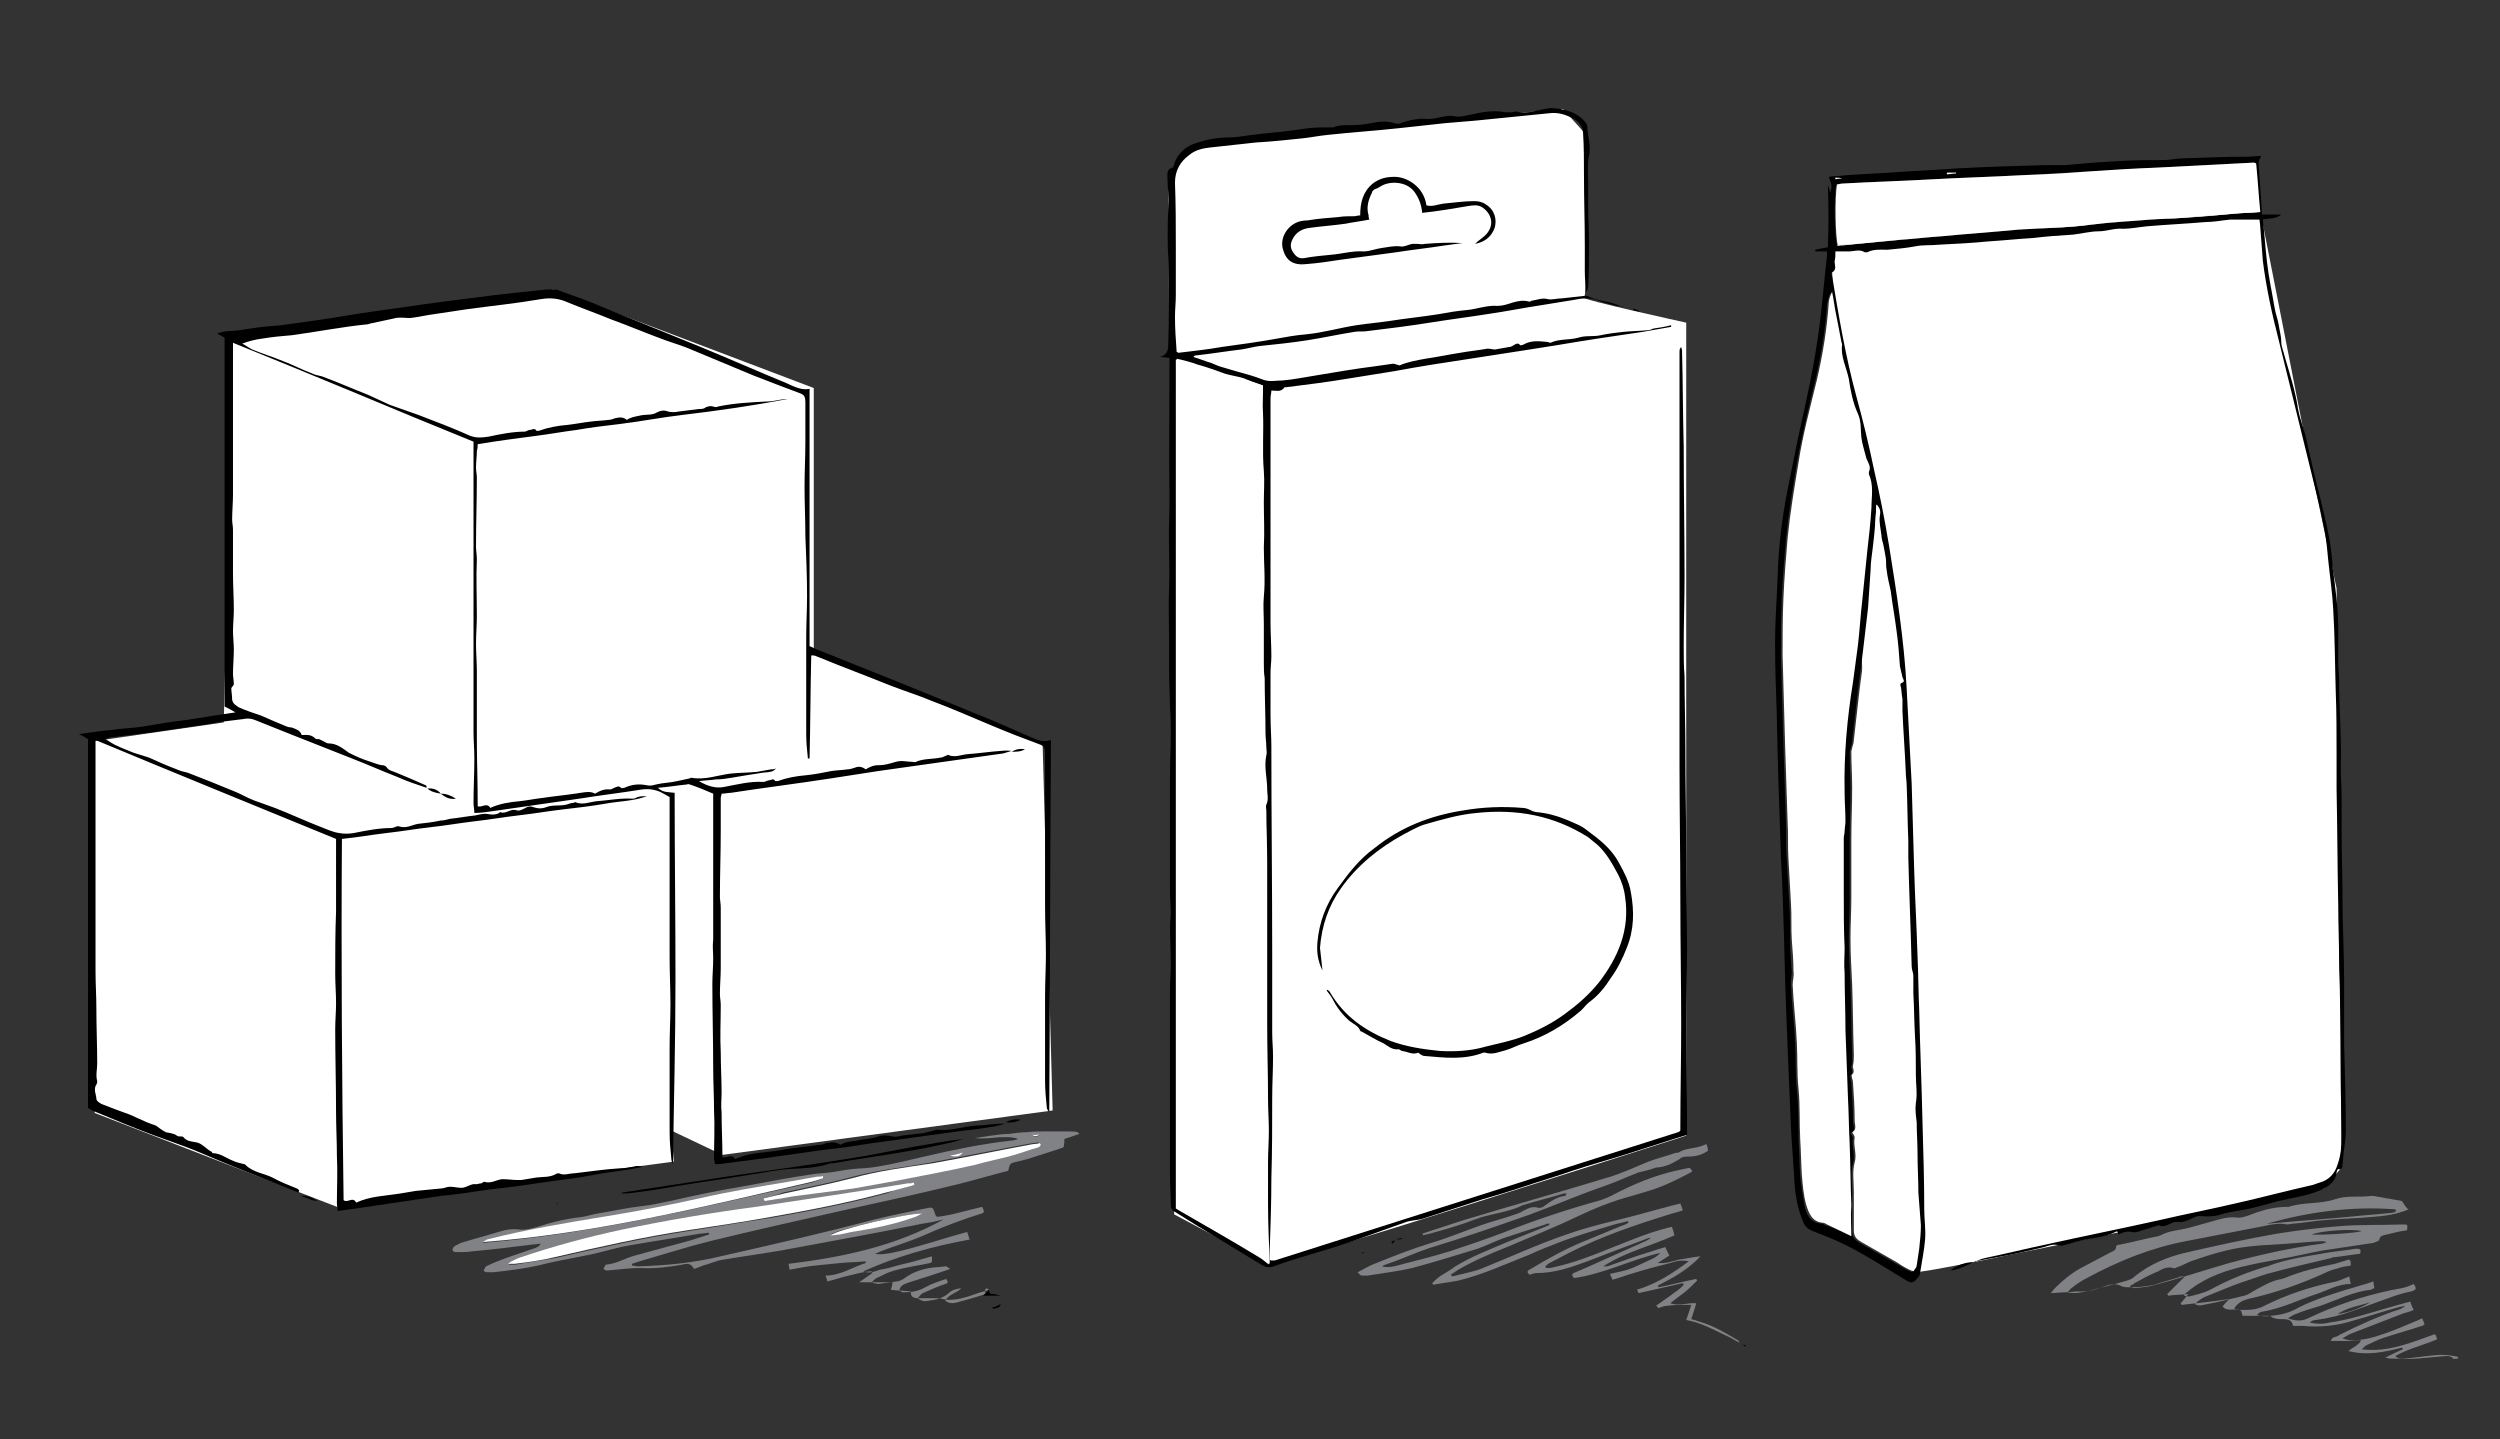
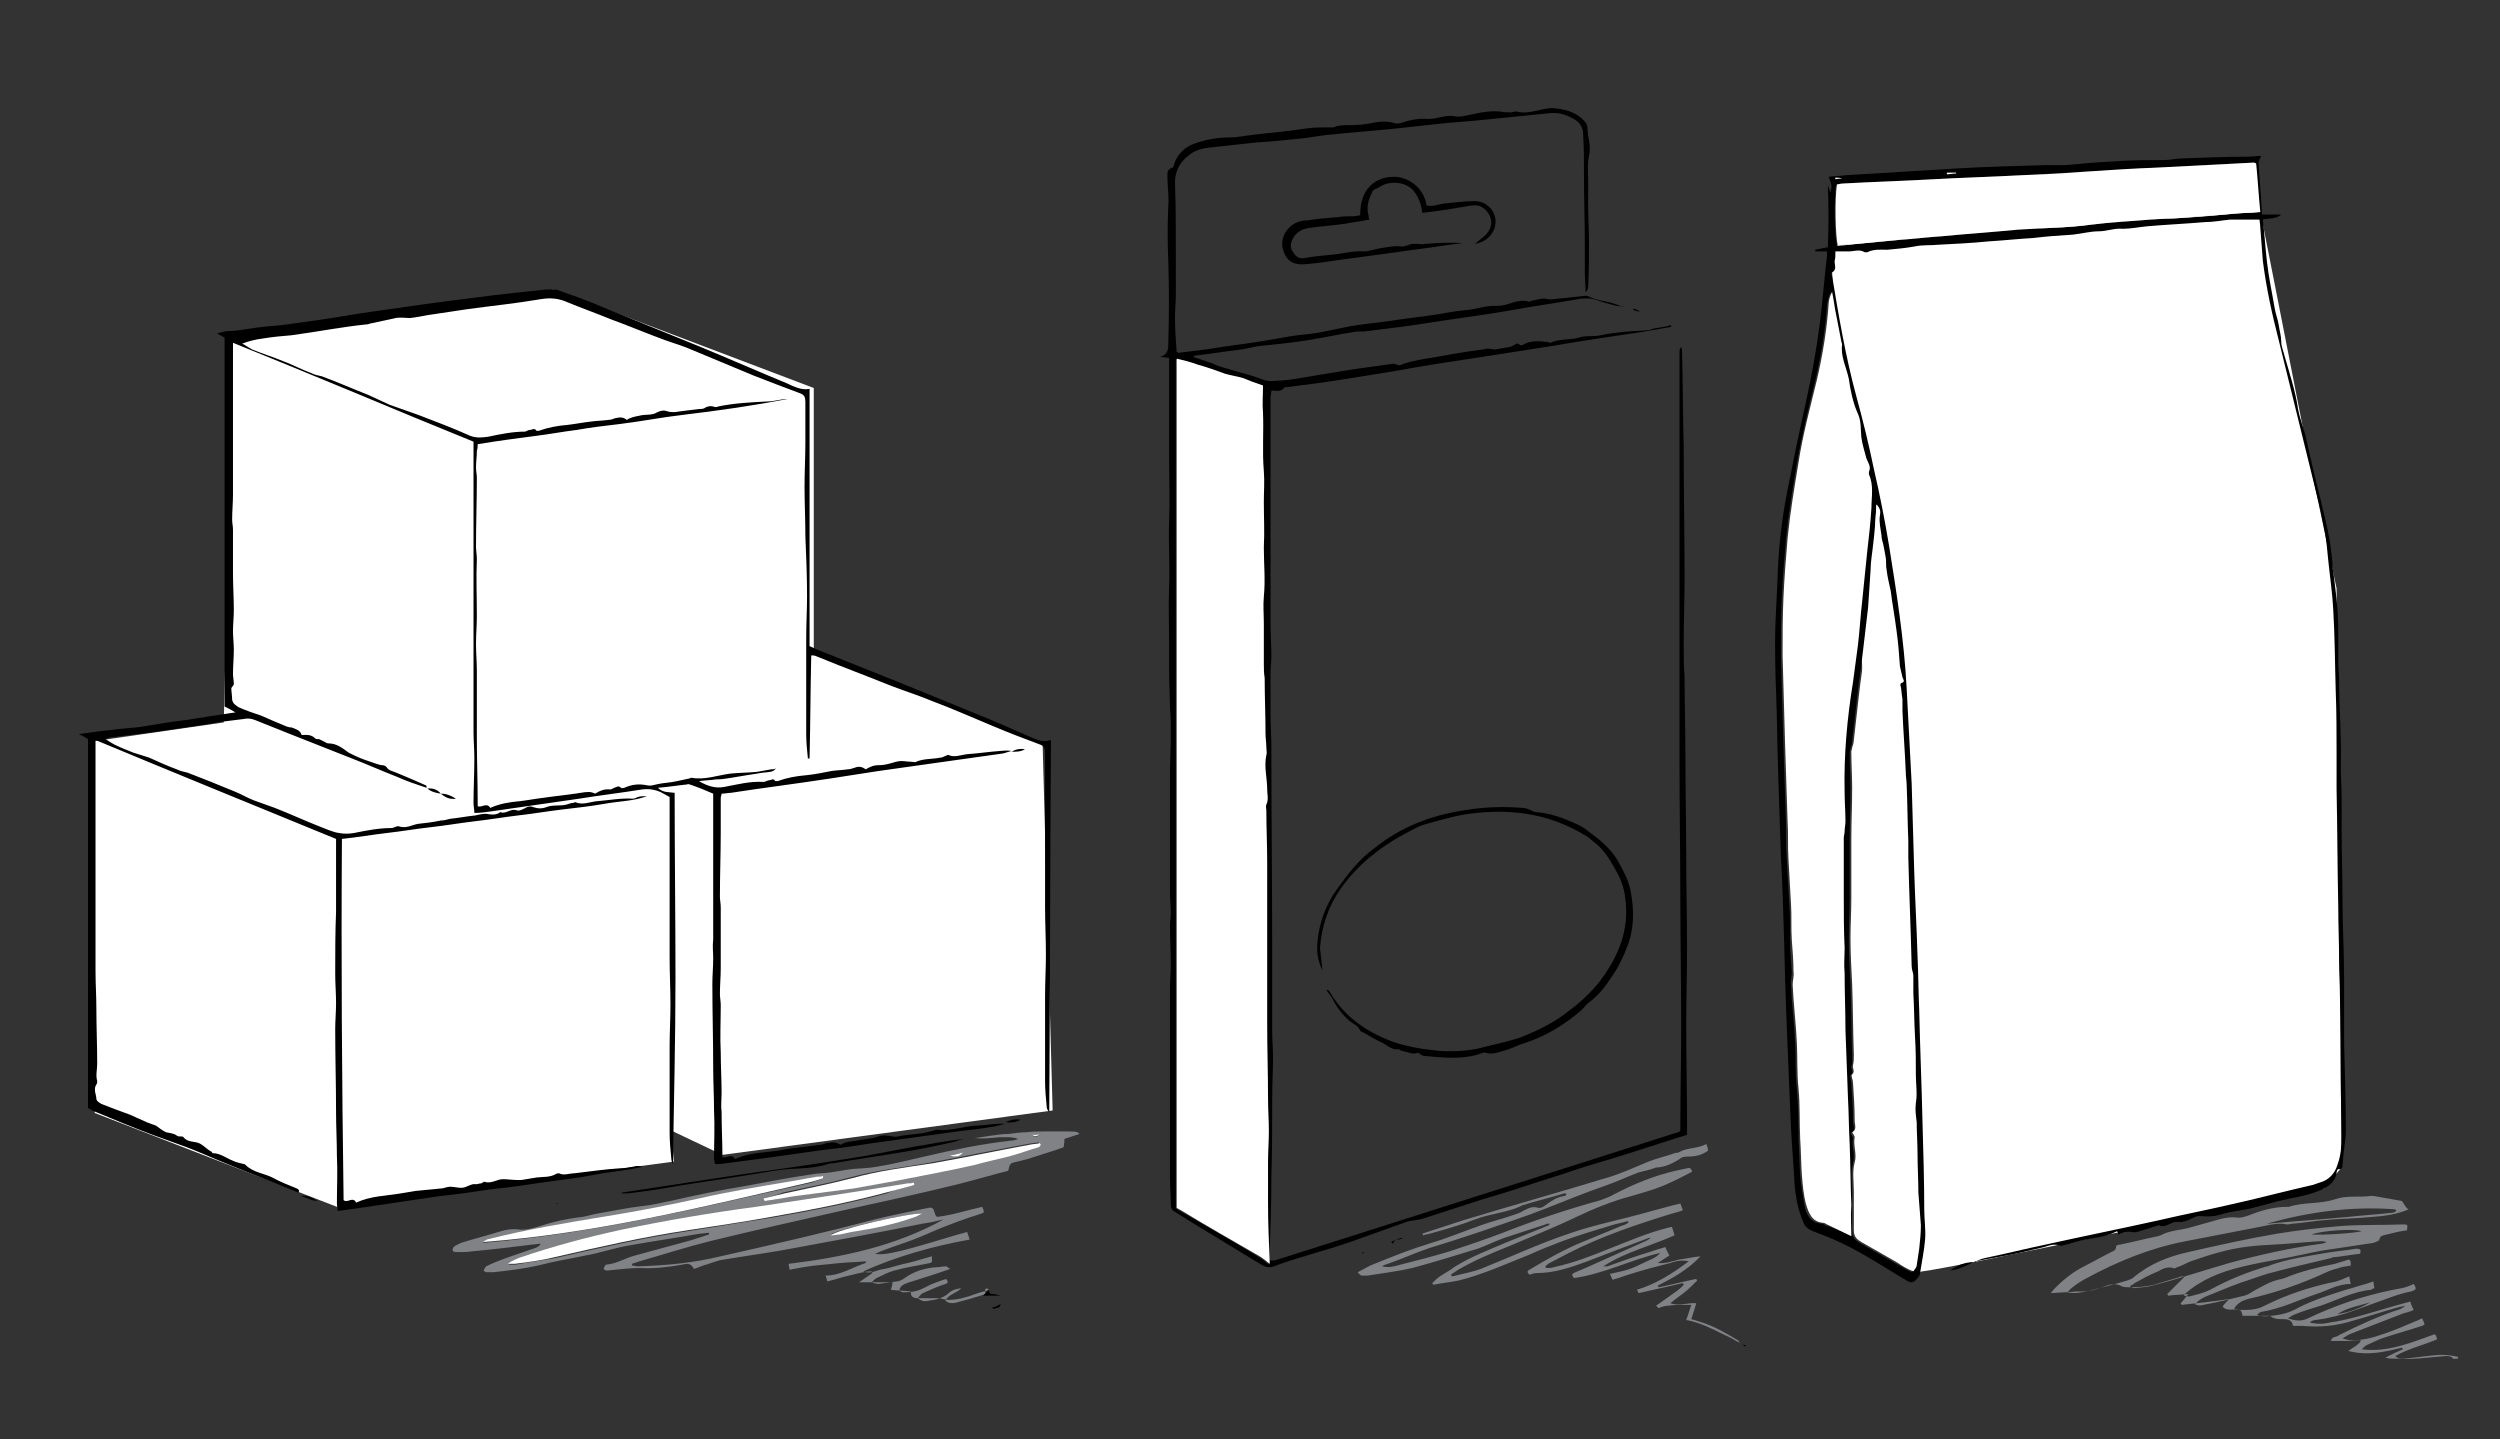
<svg xmlns="http://www.w3.org/2000/svg" version="1.1" id="Layer_1" x="0px" y="0px" width="298.3px" height="171.7px" viewBox="0 0 298.3 171.7" enable-background="new 0 0 298.3 171.7" xml:space="preserve">
  <rect x="0" y="0" width="298.3" height="171.7" fill="#333333" stroke="none" />
  <path fill="#FFFFFF" d="M218.5,29.3l0.2,5.5c0,0,9,116.5,9.6,117s49-10,49-10l2.1-2.5l-0.6-69.1l-3.4-16l-3.1-15.8l-2.6-13.2" />
-   <path fill="#FFFFFF" d="M139.4,21.3l0.7,123.6c0,0,10.7,5.7,11.3,6c0.5,0.4,49.8-15.4,49.8-15.4v-97c0,0-12.8-2.8-12.2-3  s0.1-19.6,0.1-19.6l-2.6-2.9l-20,1.8l-24.3,2.6L139.4,21.3z" />
  <path fill="#FFFFFF" d="M10.8,88.5c0.7,0.3,0.5,44.3,0.5,44.3L40.2,144l40.2-5.4l-0.3-3.7l6.1,2.9l39.4-5.3l-1.2-43.9L97.1,77.9  V46.3L66,34.5l-38.2,5.2l-1.1,46.5L10.8,88.5z" />
  <path d="M120.7,89.6c-0.3,0.1-0.7,0.2-1,0.3c-2.1,0.3-4.3,0.6-6.4,0.9c-2.8,0.4-5.7,0.8-8.5,1.2c-1.9,0.3-3.8,0.6-5.8,0.9  c-3.9,0.6-7.9,1.1-11.8,1.7c-0.3,0-0.7,0.1-1.1,0.1c0,0.2-0.1,0.3-0.1,0.5c0,1.3,0,2.7,0,4c0,2.6-0.1,5.2-0.1,7.8  c0,0.4,0.1,0.8,0.1,1.3c0,2.4,0,4.8,0,7.2c0,1-0.1,2.1-0.1,3.1c0,0.4,0.1,0.9,0.1,1.3c0,1.9-0.1,3.8,0,5.7c0,1.6,0.1,3.2,0.1,4.8  c0,0.8-0.1,1.5,0,2.3c0,1.8,0.1,3.6,0.1,5.4c0.5,0.1,1.1-0.5,1.5,0.2c1.1-0.5,2.3-0.7,3.4-0.8c0.9-0.1,1.9-0.2,2.8-0.4  c1.3-0.2,2.6-0.3,3.9-0.5c0.3,0,0.5-0.1,0.8-0.2c0.6-0.1,1.1-0.2,1.7,0.2c0.6-0.4,1.3-0.4,1.9-0.5c0.9-0.2,1.8-0.2,2.6-0.5  c0.5-0.2,1.2-0.1,1.7,0c0.4,0.1,0.7,0,1.1-0.1c0.9-0.1,1.7-0.2,2.6-0.3c0.4-0.1,0.8-0.2,1.2-0.3c0.1,0,0.2-0.1,0.4-0.1  c1.6,0.2,3.1-0.4,4.7-0.5c1.1,0,2.3-0.3,3.4-0.2l0,0c-0.4,0.1-0.8,0.2-1.2,0.3c-1.2,0.2-2.5,0.4-3.7,0.5c-3.6,0.5-7.2,1-10.9,1.5  c-1.9,0.3-3.8,0.6-5.8,0.8c-4.2,0.6-8.4,1.2-12.5,1.7c-0.1,0-0.3,0-0.5,0c0-0.2-0.1-0.5-0.1-0.7c0-1.9,0.1-3.8,0-5.7  c0-1.7-0.1-3.4-0.1-5.1c0-3.3-0.1-6.7-0.1-10c0-1,0.1-2,0.1-3.1c0-0.7-0.1-1.4,0-2.2c0-2.9,0-5.8,0-8.6c0-2.9,0-5.8,0-8.8  c-0.9-0.4-1.9-0.8-2.8-1.1c-0.1,0-0.2-0.1-0.3,0c-1.1,0.1-2.2,0.3-3.5,0.4c0.6,0.6,1.3,0.5,2,0.6c0,7.4,0.1,14.8,0.1,22.2  s-0.2,14.7-0.3,22.1c-0.1-0.2-0.2-0.4-0.2-0.7c-0.1-1-0.2-2-0.2-3.1c0-3.4,0-6.8,0-10.2c0-1.7,0.1-3.4,0.1-5c0-1.9-0.1-3.8-0.1-5.7  c0-4.4,0-8.9,0-13.3c0-1.6,0-3.2,0-4.9c0-0.3,0-0.6,0-0.9c-0.4-0.2-0.7-0.4-1.1-0.6c-0.7-0.3-1.4-0.4-2.2-0.3  c-2.5,0.4-5,0.7-7.5,1.1c-3.5,0.5-6.9,1-10.4,1.5C58,96.9,57.3,97,56.6,97c0-0.4-0.1-0.8-0.1-1.2c0-1.8,0.1-3.5,0.1-5.3  c0-1.1-0.1-2.1-0.1-3.2c0-0.8,0-1.6,0-2.4c0-3.2,0-6.3,0-9.5c0-4.5,0-9.1,0-13.6c0-2.1,0-4.2,0-6.3c0-0.9,0-1.8,0-2.8  c-4.7-1.9-9.5-3.9-14.3-5.9s-9.5-3.9-14.4-5.9c0,1.2,0,2.2,0,3.3c0,2.4,0,4.8,0,7.2c0,2.5,0,5.1,0,7.6c0,1-0.1,2-0.1,3  c0,0.4,0.1,0.8,0.1,1.2c0,1.7,0,3.5,0,5.2c0,1.5,0.1,2.9,0.1,4.4c0,0.8-0.1,1.7-0.1,2.5c0,0.7,0.1,1.5,0.1,2.2c0,1-0.1,2-0.1,2.9  c0,0.4,0.1,0.8,0.1,1.2c0,0.2-0.2,0.3-0.3,0.5c0,0.4,0.1,0.9,0.1,1.4c0.1,0.5,0.5,0.7,0.8,0.9c0.9,0.4,1.8,0.7,2.7,1  c0.9,0.4,1.8,0.8,2.8,1.2c0.2,0.1,0.5,0.2,0.8,0.2c0.5,0.2,1,0.3,1.2,0.9c0.6,0,1.1-0.1,1.6,0.4c0.1,0.1,0.3,0.1,0.5,0.1  c0.2,0.1,0.4,0.2,0.6,0.3c0.2,0.1,0.3,0.2,0.5,0.2c1,0,1.7,0.6,2.4,1.1c0.2,0.1,0.4,0.2,0.6,0.3c0.8,0.4,1.7,0.7,2.6,1  c0.3,0.1,0.6,0.2,0.8,0.2s0.4,0.1,0.5,0.2c0.3,0.5,0.8,0.5,1.2,0.7c1.2,0.5,2.4,1,3.5,1.5c0.1,0,0.1,0.2,0.1,0.3l0,0  c-1.2-0.4-2.4-0.8-3.5-1.3c-1.8-0.7-3.6-1.5-5.4-2.2c-2.5-1-5.1-2-7.6-3c-1.3-0.5-2.7-1.1-4-1.6c-0.5-0.2-0.9-0.2-1.4-0.1  c-0.8,0.1-1.6,0.2-2.4,0.3s-1.6,0.3-2.4,0.4c-2.1,0.3-4.1,0.6-6.2,0.9c-1.6,0.2-3.2,0.4-4.9,0.6c-0.1,0-0.2,0.1-0.5,0.2  c0.5,0.3,0.9,0.6,1.4,0.8c0.6,0.3,1.2,0.5,1.9,0.8c0.6,0.2,1.3,0.4,1.9,0.6c1.1,0.5,2.2,1,3.3,1.4c0.4,0.2,0.9,0.3,1.3,0.4  c1.8,0.7,3.6,1.4,5.5,2.2c0.8,0.3,1.6,0.8,2.4,1.1s1.7,0.6,2.5,0.9c1.8,0.7,3.5,1.5,5.3,2.2c0.8,0.3,1.6,0.7,2.4,0.8  c0.5,0.1,1.1,0.1,1.7,0c1.5-0.3,3-0.6,4.5-0.6c0.3,0,0.7-0.3,0.9-0.2c0.9,0.3,1.6-0.2,2.3-0.3c0.9-0.1,1.8-0.2,2.7-0.4  c0.4,0,0.7-0.1,1.1-0.2c1-0.1,2-0.3,3-0.4c0.4-0.1,0.9-0.2,1.3-0.2c0.6,0.1,1.2,0.2,1.7-0.2c0.7,0.3,1.2-0.5,2-0.2  c0.3,0.1,0.8-0.2,1.2-0.4c0.2-0.1,0.5-0.1,0.7,0c0.6,0.2,1.1,0.2,1.6,0c0.8-0.3,1.6-0.1,2.4-0.3c0.3-0.1,0.6-0.2,0.8-0.2  c0.1,0,0.2-0.1,0.2-0.1c0.9,0.4,1.7,0,2.6-0.1c1.4-0.1,2.9-0.4,4.3-0.3c0.2,0,0.4-0.1,0.6-0.2c0.3-0.1,0.7-0.1,1.1-0.1  c-1.6,0.6-3.4,0.6-5,0.9c-1.7,0.3-3.5,0.5-5.2,0.7c-1.7,0.2-3.4,0.5-5.2,0.7c-1.7,0.2-3.4,0.5-5.2,0.7c-1.7,0.2-3.4,0.5-5.2,0.7  s-3.5,0.5-5.3,0.7c-1.7,0.2-3.4,0.5-5.3,0.7c-0.1,14.4,0,28.8,0.2,43.1c0.5,0.4,1.1-0.5,1.5,0.3c1.7-0.8,3.5-0.8,5.3-1.1  c0.6-0.1,1.2-0.2,1.8-0.3c1-0.1,2-0.2,3.1-0.3c0.3,0,0.6-0.2,1-0.2c0.6,0,1.1,0.2,1.6,0.1c0.5-0.1,1-0.5,1.5-0.4  c0.2,0,0.4-0.1,0.6-0.1c0.1,0,0.3-0.2,0.4-0.2c0.8,0.3,1.5-0.3,2.2-0.3c0.6,0,1.2,0.1,1.8,0.1c0.1,0,0.3,0,0.4,0  c0.6-0.1,1.2-0.2,1.8-0.3c0.8-0.1,1.6,0,2.3-0.4c0.1-0.1,0.3-0.1,0.4-0.1c0.6,0.3,1.2,0,1.8,0c1.8-0.2,3.7-0.5,5.5-0.6  c0.5,0,1-0.1,1.6-0.2c0.3-0.1,0.7-0.1,1.1,0c-1.9,0.5-4,0.6-5.9,1c-2,0.4-4.1,0.6-6.1,0.9c-2,0.3-4,0.6-6.1,0.8c-2,0.3-4,0.6-6,0.8  c-2,0.3-4.1,0.6-6.1,0.9c-2,0.3-4,0.6-6.2,0.9c0-0.3-0.1-0.6-0.1-0.9c0-1.9,0.1-3.8,0-5.7c0-1.7-0.1-3.5-0.1-5.2  c0-3.3-0.1-6.6-0.1-9.9c0-1,0.1-2.1,0.1-3.1c0-1.2-0.1-2.3-0.1-3.5c0-2.5,0-4.9,0.1-7.4c0-2.8,0-5.5,0-8.3c0-0.1,0-0.2,0-0.4  c-9.5-3.9-19.1-7.8-28.7-11.8c0,1.3,0,2.4,0,3.6c0,2.3,0,4.5,0,6.8c0,0.7,0,1.3,0,2c0,1.6,0,3.3,0,4.9c0,0.8,0,1.6,0,2.4  c0,2.6,0,5.2,0,7.9c0,1.5,0.1,2.9,0.1,4.4c0,2.2,0.1,4.4,0.1,6.6c0,0.7-0.2,1.4,0,2.1c0,0.1,0,0.3-0.1,0.4c-0.4,0.6,0,1.2,0,1.7  c0,0.3,0.5,0.6,0.8,0.7c1,0.4,2.1,0.8,3.2,1.2c0.7,0.3,1.3,0.6,2,0.9c0.3,0.1,0.5,0.2,0.8,0.3c0.1,0,0.2,0.1,0.3,0.1  c0.4,0.3,0.8,0.6,1.2,0.8c0.4,0.1,0.9,0.1,1.3,0.4c0.2,0.2,0.7,0,0.8,0.2c0.4,0.5,1,0.5,1.5,0.6c0.7,0.1,1.2,0.8,1.8,1.1  c0.1,0,0.1,0.2,0.2,0.2c0.9,0,1.6,0.6,2.4,0.9c0.4,0.2,0.9,0.3,1.3,0.4c0.1,0,0.1,0,0.2,0.1c0.9,0.9,2.2,1,3.2,1.5  c0.9,0.5,1.9,0.9,2.9,1.3c0.2,0.1,0.4,0.2,0.2,0.5l0,0c-2.7-1.1-5.5-2.2-8.2-3.3c-2-0.8-3.9-1.7-5.9-2.4c-1.1-0.4-2.2-0.8-3.3-1.2  c-2.4-0.9-4.8-1.9-7.2-2.9c-0.2-0.1-0.3-0.2-0.5-0.3c0-14.7,0-29.3,0-44c-0.3-0.2-0.6-0.4-1.1-0.6c1.4-0.2,2.7-0.4,3.9-0.5  c1.2-0.2,2.4-0.2,3.7-0.4c1.8-0.3,3.5-0.6,5.3-0.8c1.9-0.3,3.7-0.6,5.8-0.9c-0.5-0.3-0.9-0.5-1.3-0.7c0-14.6,0-29.3,0-44  c-0.3-0.2-0.5-0.3-0.9-0.5c0.6-0.2,1-0.3,1.5-0.3c0.8,0,1.7-0.2,2.5-0.3c1.2-0.2,2.5-0.3,3.7-0.4c1.4-0.2,2.8-0.4,4.3-0.6  c2.1-0.3,4.3-0.7,6.4-1c4.2-0.6,8.3-1.2,12.5-1.7c2.9-0.4,5.9-0.7,8.8-1c0.4,0,0.8,0,1.2,0.2c1.7,0.6,3.4,1.2,5,1.9  c3.9,1.6,7.9,3.2,11.8,4.8c3.4,1.4,6.8,2.9,10.2,4.3c0.9,0.4,1.8,0.9,2.8,0.7c0,10.3,0,20.4,0,30.7c0.3,0.1,0.6,0.3,0.9,0.4  c6.3,2.5,12.5,5,18.8,7.6c2.3,0.9,4.5,1.9,6.8,2.9c0.7,0.3,1.4,0.6,2.3,0.3c-0.1,14.8-0.1,29.6-0.2,44.3h-0.1  c-0.1-0.2-0.2-0.3-0.2-0.5c-0.1-1-0.2-2.1-0.2-3.1c0-3.4,0-6.8,0-10.2c0-1.6,0.1-3.3,0.1-4.9c0-1.9-0.1-3.8-0.1-5.7  c0-4.5,0-8.9,0-13.4c0-1.7,0-3.4,0-5c0-0.5-0.1-0.8-0.7-1c-1.9-0.7-3.7-1.4-5.6-2.2c-2.4-1-4.9-2.1-7.3-3c-1.2-0.5-2.4-0.9-3.5-1.3  c-1.7-0.6-3.3-1.3-4.9-1.9c-1.8-0.7-3.6-1.4-5.3-2.1c-0.2-0.1-0.4-0.1-0.6-0.1c-0.1,4.2-0.1,8.2-0.2,12.3c-0.1,0-0.1,0-0.2,0  c-0.1-1-0.2-1.9-0.2-2.9c0-3.8,0-7.7,0-11.5c0-1.7,0.1-3.3,0.1-5c0-2.4-0.1-4.7-0.2-7.1c0-2-0.1-4-0.1-5.9c0-1.8,0.1-3.6,0.1-5.4  c0-1.6,0-3.1,0-4.7c0-0.6-0.1-0.9-0.7-1.1c-1.9-0.7-3.7-1.4-5.5-2.1c-2.4-1-4.8-2-7.2-3c-1.1-0.5-2.2-0.8-3.3-1.2  c-2.2-0.8-4.3-1.7-6.5-2.5c-1.7-0.7-3.4-1.3-5.1-2c-1.1-0.5-2.1-0.6-3.3-0.4c-2.9,0.5-5.9,0.8-8.8,1.2c-1.3,0.2-2.7,0.4-4,0.6  c-0.8,0.1-1.6,0.3-2.4,0.4c-0.5,0.1-0.9,0-1.4,0c-0.3,0-0.6,0-0.9,0.1c-0.9,0.2-1.9,0.4-2.8,0.6c-0.1,0-0.2,0.1-0.4,0.1  c-3,0.3-6,0.9-9,1.3c-1.2,0.1-2.3,0.2-3.5,0.4c-0.8,0.1-1.6,0.3-2.4,0.6c0.4,0.2,0.8,0.5,1.2,0.7c1.2,0.5,2.5,0.9,3.7,1.4  c1.1,0.4,2.2,1,3.3,1.4c0.4,0.2,0.8,0.3,1.3,0.4c1.9,0.7,3.7,1.5,5.5,2.2c0.9,0.4,1.7,0.8,2.6,1.2c1.1,0.4,2.3,0.8,3.4,1.2  c2.1,0.8,4.2,1.6,6.2,2.5c0.8,0.3,1.5,0.2,2.2,0.1c1.4-0.3,2.9-0.6,4.3-0.6c0.2,0,0.4-0.2,0.6-0.2c0.3,0,0.6-0.3,0.8,0.1  c0,0,0.2,0,0.3,0c1.1-0.4,2.2-0.6,3.4-0.7c0.9-0.1,1.9-0.3,2.8-0.4c0.7-0.1,1.4-0.1,2.1-0.2c0.3,0,0.5-0.1,0.8-0.2  c0.5-0.1,0.9-0.2,1.4,0.2c0.4-0.3,1-0.4,1.5-0.5c0.7-0.2,1.5,0,2.1-0.4c0.4-0.2,0.8-0.3,1.3-0.1c0.4,0.1,0.9,0.1,1.3,0  c0.8-0.1,1.6-0.2,2.4-0.3c0.3,0,0.6,0,0.8-0.2c0.3-0.1,0.5-0.2,0.9-0.1c0.2,0.1,0.4,0.1,0.6,0c1.9-0.4,3.9-0.5,5.9-0.6  c0.8,0,1.6-0.3,2.4-0.3c-4.1,0.8-8.3,1.4-12.5,1.9c-2.6,0.3-5.1,0.8-7.6,1.1c-1.7,0.2-3.4,0.4-5.1,0.7c-1.6,0.2-3.2,0.5-4.8,0.7  c-2.3,0.3-4.6,0.6-7,1c0,0.2,0,0.5-0.1,0.8c0,0.7-0.1,1.3-0.1,2c0,0.4,0.1,0.8,0.1,1.2c0,2.7-0.1,5.5-0.1,8.2c0,0.5,0.1,1,0.1,1.5  c-0.1,2.3,0,4.5,0,6.8c0,1.1-0.1,2.2-0.1,3.3s0.1,2.2,0.1,3.3c0,2.7,0,5.3,0,8c0,2.6,0.1,5.1,0.1,7.7c0,0.1,0,0.3,0,0.4  c0.5,0.2,1.1-0.5,1.5,0.2c1.1-0.5,2.3-0.7,3.5-0.8c0.9-0.1,1.9-0.3,2.8-0.4c1.3-0.2,2.5-0.3,3.8-0.5c0.2,0,0.5-0.1,0.7-0.1  c0.6-0.1,1.2-0.2,1.7,0.1c0.5-0.3,1.1-0.6,1.8-0.5c0.1,0,0.3-0.1,0.5-0.2c0.3-0.1,0.5-0.3,0.8,0c0.1,0.1,0.3,0,0.4,0  c0.9-0.4,1.7-0.5,2.7-0.3c0.4,0.1,0.7,0,1.1-0.1c0.8-0.2,1.7-0.2,2.5-0.4c0.5-0.1,0.9-0.2,1.4-0.3c0.1,0,0.2-0.1,0.3-0.1  c1.6,0.3,3.1-0.3,4.7-0.5c1-0.1,2.1-0.1,3.1-0.2c0.6-0.1,1.1-0.2,1.7-0.3c0.2,0,0.3,0,0.6-0.1c-0.4,0.4-0.5,0.4-1.6,0.5  c-0.6,0.1-1.2,0.2-1.9,0.3c-0.6,0.1-1.2,0.2-1.8,0.3c-0.6,0.1-1.2,0.2-1.9,0.2c-0.6,0.1-1.2,0.1-2,0.2c1,0.6,2,0.9,3,0.7  c1.6-0.3,3.1-0.7,4.7-0.6c0.2,0,0.5-0.2,0.7-0.2s0.5-0.3,0.7,0.1c0,0,0.2,0,0.3,0c1.1-0.4,2.2-0.6,3.4-0.7c1-0.1,2-0.3,3-0.5  c0.6-0.1,1.3-0.1,1.9-0.2c0.3,0,0.6-0.1,0.9-0.2c0.5-0.2,0.9-0.1,1.3,0.2c0.5-0.3,0.9-0.5,1.6-0.5s1.3-0.2,2-0.4s1.3,0,1.9,0  c0.2,0,0.4,0.1,0.5,0c0.9-0.4,1.9-0.3,2.9-0.5c0.2,0,0.4-0.1,0.6-0.2c0.1,0,0.3-0.2,0.4-0.1c0.7,0.3,1.4,0,2.1-0.1  c1.4-0.1,2.7-0.3,4.1-0.4C120.3,89.5,120.5,89.6,120.7,89.6L120.7,89.6z" />
  <path d="M235.5,150.6c0.5-0.2,0.9-0.4,1.4-0.5c2.4-0.5,4.8-1.1,7.2-1.6c4.5-1,9-1.9,13.5-2.9c3-0.7,6.1-1.3,9.1-2  c3.1-0.7,6.1-1.5,9.2-2.2c0.3-0.1,0.6-0.2,0.9-0.3c1.1-0.3,1.8-1.1,2.1-2.1c0.4-1.1,0.5-2.2,0.5-3.4c0-2.2-0.1-4.4-0.1-6.7  c0-3.3,0-6.7-0.1-10c0-1.4-0.1-2.9-0.1-4.3c0-2.2-0.1-4.3-0.1-6.5c-0.1-4.6-0.1-9.3-0.2-13.9c0-1.4,0-2.8,0-4.1c0-2.5,0-5.1-0.1-7.6  c-0.1-3.3-0.1-6.5-0.3-9.8c-0.1-2-0.4-3.9-0.6-5.9c-0.1-1.1-0.2-2.2-0.4-3.3c-0.3-1.6-0.6-3.1-1-4.6c-1.5-6.1-3-12.2-4.5-18.3  c-0.8-3.1-1.5-6.3-1.9-9.5c-0.1-1.3-0.2-2.6-0.3-3.9c0-0.4-0.1-0.8-0.1-1c-1.2,0-2.4,0-3.5,0c-1,0.1-2,0.3-3,0.3  c-2.3,0.2-4.6,0.3-6.9,0.5c-1,0.1-2,0.3-2.9,0.3c-1-0.1-1.9,0.3-2.9,0.3s-2.1,0.3-3.1,0.4c-1.6,0.1-3.1,0.2-4.7,0.4  c-1.8,0.1-3.6,0.3-5.3,0.4c-2,0.2-4,0.3-6,0.4c-0.9,0.1-1.9,0-2.8,0.2c-1.1,0.2-2.2,0.3-3.3,0.4c-0.8,0-1.6-0.1-2.4,0.3  c-0.1,0-0.2,0-0.3,0c-0.6-0.4-1.3-0.1-1.9-0.1c-0.5,0-1,0-1.6,0c0,0.5,0,0.8-0.1,1.2c0,0.4,0.3,1-0.3,1.3c-0.1,0-0.1,0.3,0,0.4  c0.8,4.8,1.6,9.6,2.9,14.4c0.8,2.9,1.5,5.8,2.1,8.7c0.7,3,1.3,6.1,1.8,9.1c0.9,5.6,1.8,11.3,2.1,17c0.2,3.8,0.4,7.6,0.6,11.4  c0.1,3.4,0.2,6.9,0.3,10.3c0.1,3.4,0.3,6.9,0.4,10.3c0.1,2.1,0.1,4.3,0.2,6.4c0.1,4.6,0.3,9.1,0.4,13.7c0.1,3.4,0.2,6.7,0.2,10.1  c0,1.2,0.2,2.4,0.1,3.6c-0.1,1.3-0.4,2.7-0.6,4c0,0.3-0.2,0.5-0.4,0.7c-0.4,0.5-0.7,0.5-1.2,0.2c-2.2-1.3-4.3-2.7-6.6-3.9  c-1.5-0.8-3-1.4-4.6-2c-0.5-0.2-0.9-0.5-1.1-1c-0.7-1.6-1-3.3-1.1-5c-0.1-2.1-0.3-4.2-0.4-6.3c-0.1-2.4-0.2-4.7-0.3-7.1  c-0.2-4.8-0.4-9.6-0.5-14.5c-0.1-3.6-0.2-7.2-0.4-10.8c-0.2-5.7-0.4-11.4-0.5-17.1c-0.1-2.8-0.2-5.6-0.2-8.4c0-2.6,0.2-5.1,0.3-7.7  c0.1-3.6,0.5-7.1,1.2-10.6s1.4-7,2.2-10.5c0.7-3.2,1.3-6.5,1.7-9.8c0.3-2.5,0.5-5.1,0.8-7.6c0-0.1,0-0.2,0-0.5c-0.5,0-1,0-1.4,0  c0-0.1,0-0.1,0-0.2c0.5-0.1,0.9-0.2,1.5-0.3c0.1-2.4,0.1-4.9,0-7.4c0.1,0.3,0.2,0.5,0.3,0.9c0.2-0.8,0.2-0.9-0.2-1.9  c0.7-0.1,1.4-0.1,2.1-0.2c1.7-0.1,3.4-0.2,5.1-0.3c2.7-0.2,5.3-0.3,8-0.5c3.6-0.2,7.1-0.3,10.7-0.4c0.8,0,1.5,0,2.3,0  c0.4,0,0.9-0.1,1.3-0.1c1.8-0.2,3.6-0.3,5.4-0.4c1.7-0.1,3.4-0.1,5.1-0.1c0.7,0,1.5-0.2,2.2-0.2c2.6-0.1,5.2-0.2,7.8-0.2  c0.5,0,1.1-0.1,1.6-0.1c-0.1,0.3-0.3,0.5-0.3,0.8c0.1,2.1,0.3,4.1,0.4,6.2c0.7,0,1.4,0,2.3,0c-0.7,0.6-1.5,0.4-2.2,0.6  c0.2,1.7,0.3,3.4,0.5,5.1c0.2,1.8,0.6,3.6,0.9,5.4c0.1,0.7,0.4,1.4,0.5,2.1c0.1,0.7,0.3,1.3,0.3,2c0,0.6,0.3,1.2,0.4,1.7  c0.6,2.1,1.3,4.2,1.6,6.3c0.2,1.1,0.6,2.1,0.9,3.2c0.5,2.3,1,4.5,1.6,6.8c0.4,1.8,0.9,3.6,1.2,5.3c0.2,1,0.3,2,0.4,3  c0,0.4,0,0.7,0.1,1.1c0.3,2.3,0.6,4.6,0.6,6.9c0,1.4,0,2.8,0,4.1c0,0.6,0.1,1.2,0.1,1.9c0,3.4,0.3,6.9,0.2,10.3  c0,1.3,0.1,2.6,0.1,3.8c0,1.3,0,2.6,0,3.9c0,2.7,0.1,5.4,0.1,8c0,3.3,0.2,6.6,0.2,9.9c0,2.5,0,5.1,0,7.6c0.1,3.4,0.2,6.9,0.2,10.3  c0,0.7-0.1,1.5-0.2,2.2c-0.1,0.6-0.1,1.2-0.2,1.9c0,0.2,0,0.6-0.5,0.5c-0.1,0-0.2,0.3-0.2,0.4c-0.1,1.1-1,1.7-1.9,2.1  c-1.6,0.7-3.3,0.9-5,1.3c-1.1,0.3-2.2,0.6-3.4,0.9c-0.9,0.2-1.8,0.3-2.7,0.5c-0.6,0.1-1.2,0.4-1.8,0.4c-0.5,0.1-1,0-1.6,0  c-0.2,0-0.5,0.1-0.7,0.2c-0.6,0.3-1.2,0.6-1.9,0.5c-0.2,0-0.4,0-0.6,0.1c-0.5,0.2-1,0.6-1.6,0.3c-0.1,0-0.3,0.1-0.4,0.1  c-0.6,0.2-1.2,0.4-1.9,0.6c-0.3,0.1-0.6,0.2-0.9,0.1c-0.6-0.1-1.1,0-1.6,0.3c-0.1-0.2-0.1-0.5-0.4-0.3c-1.4,0.7-2.9,0.7-4.4,1.1  c-0.5,0.1-1,0.3-1.5,0.4c-0.3,0.1-0.5,0.2-0.8,0.1c-0.6-0.2-1.2,0-1.8,0.2c-1.7,0.4-3.3,0.8-5,1.1c-1.1,0.2-2.2,0.4-3.2,0.6  C236,150.6,235.7,150.6,235.5,150.6L235.5,150.6z M220.9,147.5c-0.1-1.3-0.1-2.4-0.2-3.6c-0.1-2.5-0.1-5-0.2-7.4  c0-1.8-0.1-3.6-0.2-5.4c-0.1-2.7-0.2-5.4-0.3-8.1c-0.1-2.3-0.1-4.5-0.1-6.8c0-1,0-2,0-3c0-2.1,0-4.3-0.1-6.4c0-2.2,0-4.5,0-6.7  c0-0.3,0-0.5,0.1-0.8c0-0.4,0.1-0.8,0.1-1.2c0-1.2,0-2.3-0.1-3.5c-0.1-4.4,0.3-8.7,1-13.1c0.2-1.5,0.5-3,0.6-4.5  c0.2-1.7,0.3-3.5,0.5-5.2c0.2-2,0.4-3.9,0.6-5.9c0.2-1.7,0.4-3.5,0.5-5.2c0.1-1.3,0.3-2.7-0.3-4c0-0.1-0.1-0.3,0-0.3  c0.3-0.6-0.1-1.1-0.3-1.6c-0.3-0.8-0.5-1.7-0.6-2.5c-0.1-0.9,0-1.9-0.4-2.8c-0.5-1.3-0.8-2.8-1.1-4.2c-0.2-1.4-1-2.6-0.8-4.1  c0-0.1-0.1-0.3-0.1-0.4c-0.2-1-0.4-2.1-0.6-3.1c-0.2-0.9-0.3-1.9-0.5-2.8c-0.2,0.5-0.3,0.9-0.4,1.4c-0.2,3.1-0.7,6.1-1.4,9.1  c-0.8,3.3-1.6,6.5-2.2,9.9c-0.5,3-1,6-1.3,9c-0.2,2.4-0.4,4.8-0.5,7.2c-0.1,2.3-0.1,4.6-0.1,6.8c0.1,3.6,0.2,7.1,0.3,10.7  c0.1,3.1,0.2,6.2,0.3,9.2c0,1.5,0,2.9,0.1,4.4c0.1,1.8,0.2,3.5,0.3,5.3c0.1,1.5,0.1,2.9,0.1,4.4c0,1.2,0.1,2.5,0.2,3.7  c0,0.5-0.2,1.1-0.1,1.6c0.1,2.3,0.4,4.6,0.5,6.9c0.1,1.8,0,3.7,0.2,5.5c0.2,2,0.2,4,0.2,6c0.1,1.4,0.1,2.9,0.2,4.3  c0.1,1.2,0.3,2.3,0.5,3.5c0.2,1.1,0.7,2.1,2,2.2c0.2,0,0.3,0.1,0.5,0.2C219,146.6,219.9,147,220.9,147.5z M223.9,60.2  c-0.1,1.7-0.2,3.2-0.4,4.8c-0.1,1-0.3,2-0.3,3c-0.1,1.5-0.2,3-0.3,4.5c-0.2,1.7-0.4,3.4-0.6,5.1c-0.2,1.8-0.5,3.7-0.7,5.5  s-0.4,3.6-0.6,5.3c0,0.3-0.1,0.6-0.2,0.9c0,0.2-0.1,0.3-0.1,0.5c0,1.4,0.1,2.9,0.1,4.3c0,2.1-0.1,4.1-0.1,6.2c0,2.3,0,4.6,0,7  c0,1.6-0.1,3.1-0.1,4.7c0,1.9,0.1,3.8,0.2,5.6c0.1,2.8,0.1,5.6,0.2,8.3c0,0.4,0.1,0.9-0.1,1.3c-0.1,0.4,0.4,0.7-0.1,1.1  c-0.1,0.1,0.1,0.7,0.1,1c0.1,1.5,0.2,3,0.2,4.5c0,0.5,0.4,1.1-0.3,1.4c0.1,0.2,0.3,0.4,0.3,0.6c-0.2,1,0.3,1.9,0,3s-0.1,2.3-0.1,3.5  c0,1.5-0.1,3.1,0,4.6c0,0.8,0.4,1.1,0.9,1.4c1.4,0.8,2.8,1.6,4.2,2.4c0.7,0.4,1.3,0.8,2,1.1c0.1-0.3,0.3-0.4,0.4-0.7  c0.1-0.7,0.3-1.3,0.3-2c0.1-0.9,0.2-1.8,0.2-2.8c0-1.3-0.2-2.6-0.3-3.9c-0.1-1.5-0.1-3.1-0.1-4.6c0-1.3-0.1-2.5-0.1-3.8  c0-0.8-0.2-1.6-0.1-2.3c0.2-1.1,0-2.2,0-3.3c-0.1-1.5-0.1-3.1-0.1-4.6c-0.1-1.7-0.1-3.5-0.2-5.2c0-0.7,0-1.4,0-2.1  c0-0.4-0.2-0.8-0.2-1.1c-0.1-4.3-0.3-8.7-0.4-13c0-0.7,0-1.3,0-2c-0.1-2.2-0.1-4.5-0.2-6.7c0-0.5-0.1-1-0.1-1.4  c-0.1-2.5-0.3-4.9-0.4-7.4c0-0.5,0-0.9,0-1.4s-0.1-1-0.2-1.5c0-0.1,0-0.4,0-0.4c0.6-0.1,0.3-0.4,0.2-0.7c-0.1-0.4-0.3-0.9-0.3-1.3  c-0.2-1.4-0.3-2.8-0.4-4.2c-0.2-1.6-0.4-3.2-0.7-4.8c-0.1-0.9-0.3-1.7-0.5-2.6c-0.1-0.5,0-0.9-0.1-1.4s-0.2-1-0.3-1.6  c-0.1-0.3-0.2-0.7-0.2-1c-0.1-0.8-0.4-1.6-0.2-2.3C224.4,61.1,224.3,60.7,223.9,60.2z M269.2,19.5c-0.2-0.1-0.3-0.1-0.3-0.1  c-3.9,0.2-7.7,0.4-11.6,0.6c-2.9,0.2-5.9,0.4-8.8,0.5c-2.4,0.1-4.8,0.3-7.2,0.4c-3.6,0.2-7.2,0.3-10.9,0.5  c-3.5,0.2-7.1,0.3-10.6,0.5c-0.2,0-0.5,0.1-0.7,0.1c-0.3,1.6-0.2,6.4,0.1,7.3c0.4,0,0.9,0,1.3-0.1c2.1-0.2,4.2-0.4,6.3-0.6  c1.6-0.1,3.2-0.3,4.7-0.4c3.1-0.3,6.1-0.5,9.2-0.8c2.9-0.2,5.8-0.2,8.8-0.6c2.3-0.3,4.7-0.4,7-0.6c1.3-0.1,2.5-0.1,3.8-0.2  c2.1-0.1,4.1-0.3,6.2-0.5c1-0.1,2-0.1,3.1-0.2C269.5,23.3,269.3,21.4,269.2,19.5z M232.3,20.6L232.3,20.6c0.4,0.1,0.8,0,1.1,0  c0,0,0,0,0-0.1C233,20.6,232.7,20.6,232.3,20.6z M219.8,21.3L219.8,21.3c-0.3-0.1-0.5-0.1-0.8-0.1c0,0.1,0,0.1,0,0.2  C219.3,21.3,219.5,21.3,219.8,21.3z" />
  <path d="M193.8,36.6c-0.3,0-0.6-0.1-0.9-0.1c-0.8-0.2-1.6-0.4-2.4-0.7c-0.9-0.3-1.9-0.2-2.8,0c-1.2,0.2-2.5,0.4-3.7,0.6  c-2,0.3-4,0.7-6,1c-2.5,0.4-4.9,0.7-7.4,1.1c-2.5,0.4-4.9,0.7-7.4,1c-0.5,0.1-1.1,0-1.6,0.1c-1.9,0.3-3.7,0.7-5.6,1  c-1.9,0.3-3.9,0.5-5.8,0.7c-0.7,0.1-1.4,0.3-2.1,0.4c-1.7,0.2-3.5,0.5-5.3,0.7c-0.1,0-0.3,0-0.4,0.2c0.7,0.2,1.4,0.5,2.1,0.7  c0.5,0.2,0.9,0.4,1.3,0.5c0.6,0.2,1.1,0.3,1.7,0.5c1.1,0.3,2.2,0.6,3.2,1c0.8,0.3,1.5,0.1,2.3,0.1c1.3-0.1,2.7-0.4,4-0.6  c2.4-0.4,4.7-0.8,7.1-1.1c0.7-0.1,1.4-0.2,2.1-0.3c0.2,0,0.4,0.1,0.8,0.2c0.9-0.4,2-0.6,3.1-0.8c1.4-0.2,2.8-0.5,4.1-0.7  c1.1-0.2,2.2-0.3,3.3-0.5c0.3,0,0.6,0.1,0.9,0.1c0.6-0.1,1.1-0.2,1.7-0.3c0.2,0,0.3-0.1,0.5-0.2c0.2-0.1,0.5-0.4,0.8,0  c0,0,0.3,0,0.4-0.1c0.9-0.5,1.8-0.4,2.8-0.3c0.1,0,0.3,0.1,0.4,0.1c1.1-0.5,2.2-0.3,3.3-0.6c0.9-0.3,1.8-0.1,2.7-0.3  s1.8-0.3,2.7-0.4c1-0.1,1.9-0.1,2.9-0.2c0.2,0,0.5-0.1,0.7-0.2c0.7-0.1,1.4-0.2,2.1-0.4c0,0.1,0,0.1,0,0.2c-1.1,0.2-2.2,0.4-3.4,0.6  c-3.4,0.5-6.8,1-10.3,1.6c-1.3,0.2-2.5,0.4-3.8,0.6c-1.9,0.3-3.9,0.6-5.8,0.9c-3.3,0.5-6.6,1-9.8,1.6c-1.9,0.3-3.7,0.6-5.6,0.9  c-2.4,0.4-4.8,0.7-7.2,1c-0.1,0-0.3,0-0.3,0.1c-0.4,0.5-0.9,0.3-1.5,0.3c0,0.3-0.1,0.6-0.1,0.9c0,5.8,0,11.6,0,17.4  c0,3.1,0,6.3,0,9.4c0,1.3,0.1,2.7,0.1,4c0,0.7-0.1,1.3-0.1,2c0,1.7,0,3.4,0,5.1c0,1.2,0.1,2.5,0.1,3.7c0,8.2,0.1,16.5,0.1,24.7  c0,3.1,0,6.3,0,9.4c0,1,0.1,1.9,0.1,2.9c0,1.6-0.1,3.2-0.1,4.9c0,3.2,0,6.4-0.1,9.6c0,2.9-0.1,5.8-0.2,8.7c0,0.4,0,0.7,0,1  c0.1,0.1,0.1,0.1,0.2,0.1h0.1c0.1,0,0.2,0,0.3,0c16-5.1,32.1-10.2,48.1-15.3c0.1,0,0.2-0.1,0.3-0.2c0-0.2,0-0.3,0-0.5  c0-4,0.1-8,0.1-12.1c0-4.9-0.1-9.8-0.1-14.7c0-5.5-0.1-10.9-0.1-16.4c0-7.5,0-15.1,0-22.6c0-4.7,0-9.5,0-14.2c0-4.1,0-8.3,0-12.4  c0-0.2,0-0.4,0.2-0.6c0,0.1,0.1,0.3,0.1,0.4c0.1,3.8,0.1,7.7,0.2,11.5c0,5.2,0.1,10.3,0.1,15.5c0,2.8-0.1,5.5-0.1,8.3  c0,1.2,0,2.4,0.1,3.6c0,3,0.1,5.9,0.1,8.9c0,4.2,0.1,8.3,0.1,12.5c0,3.7,0.1,7.5,0.1,11.2c0,2.9-0.1,5.9-0.1,8.8  c0,4.1,0.1,8.2,0.1,12.2c0,0.3,0,0.7,0,1.1c-0.6,0.2-1.3,0.4-1.9,0.6c-1.8,0.6-3.5,1.1-5.3,1.7c-2.2,0.7-4.4,1.3-6.5,2  c-1.4,0.5-2.8,0.9-4.3,1.4c-2.1,0.7-4.3,1.4-6.4,2c-2.4,0.8-4.7,1.5-7.1,2.3c-0.6,0.2-1.4,0.2-2,0.4c-0.9,0.3-1.9,0.7-2.8,1  c-2.5,0.9-4.9,1.8-7.4,2.5c-1.9,0.6-3.8,1.1-5.6,1.8c-0.6,0.2-1,0.1-1.5-0.2c-2.6-1.6-5.3-3.2-7.9-4.8c-0.8-0.5-1.6-1-2.4-1.5  c-0.4-0.2-0.5-0.5-0.5-0.9c0-1.1-0.1-2.2-0.1-3.3c0-2.1,0-4.2,0-6.3c0-1.9,0-3.7,0-5.6c0-3.5,0-7.1,0-10.6c0-0.9,0.1-1.8,0.1-2.7  c0-1.6-0.1-3.1-0.1-4.7c0-0.5,0.1-1.1,0.1-1.6c0-0.8-0.1-1.6-0.1-2.4c0-3.4,0-6.9,0-10.3c0-1.3,0-2.6,0-3.8c0-1.6,0.1-3.2,0.1-4.7  c0-1.1,0-2.2-0.1-3.2c0-1.5-0.1-2.9-0.1-4.4c0-1,0-2,0-2.9c0-2.4-0.1-4.9,0-7.3c0.1-2.6-0.1-5.1,0-7.7c0.1-2.5,0-5.1,0-7.6  c0-3.1,0-6.1,0-9.2c0-0.9,0-1.8,0-2.7c-0.3,0-0.6-0.1-1.1-0.1c1-0.3,1-1,1-1.6c0.1-3.3,0.1-6.6,0-9.9c-0.1-2.2-0.1-4.3,0-6.5  c0.1-1.2-0.1-2.3-0.1-3.4c0-0.5-0.1-1,0.6-1.2c0.1,0,0.2-0.3,0.2-0.4c0.3-1,1-1.8,2-2.3c1.5-0.6,3-0.9,4.6-0.9  c0.9,0,1.8-0.2,2.7-0.3c1.5-0.2,3-0.3,4.5-0.5c0.7-0.1,1.5-0.2,2.2-0.3c0.8-0.1,1.7-0.1,2.5-0.1c0.2,0,0.4,0,0.5,0  c0.9-0.4,1.9-0.2,2.8-0.3c0.6,0,1.1-0.1,1.7-0.2c0.9-0.2,1.9-0.3,2.8,0c0.2,0.1,0.5,0,0.7,0c1.1-0.4,2.2-0.6,3.4-0.5  c0.6,0,1.2-0.2,1.8-0.3c0.5-0.1,0.9-0.1,1.4,0s1.1-0.1,1.7-0.2c1.4-0.3,2.7-0.6,4.2-0.3c0.2,0,0.5,0,0.7,0s0.4-0.1,0.6-0.1  c1.4,0.4,2.8-0.3,4.1-0.4c0.1,0,0.1,0,0.2,0c1.4,0.1,2.8,0.4,3.8,1.5c0.2,0.2,0.4,0.5,0.4,0.7c0,1.2,0.5,2.3,0.2,3.5  c-0.2,0.9-0.1,1.9-0.1,2.9s0,2,0,3.1c0,1.4,0.1,2.8,0.1,4.2c0,1.8,0,3.6-0.1,5.4c0,0.2-0.1,0.5-0.3,0.7c0-0.8-0.1-1.7-0.1-2.5  c0-1,0-2.1,0-3.1c0-2.8-0.1-5.6-0.1-8.5c0-1.6,0-3.2-0.1-4.8c0-0.8-0.4-1.4-1.1-1.8c-0.9-0.5-1.8-0.8-2.8-0.7c-3,0.3-6,0.6-9,0.9  c-1.2,0.1-2.4,0.2-3.6,0.3c-1.8,0.2-3.7,0.4-5.5,0.6c-2.8,0.3-5.7,0.5-8.5,0.8c-1,0.1-2,0.3-2.9,0.4c-1.9,0.2-3.8,0.4-5.6,0.5  c-1.8,0.2-3.7,0.4-5.5,0.6c-0.9,0.1-1.8,0.3-2.5,0.9c-1.1,0.8-1.7,1.9-1.7,3.3c0.1,2.6,0.1,5.1,0.1,7.7c0,1.9,0,3.8,0,5.7  c0,0.9-0.1,1.7-0.1,2.6c0,1.4,0.1,2.8,0.2,4.2c0.1,0,0.2,0.1,0.2,0.1c1.7-0.2,3.5-0.4,5.2-0.7c2.2-0.3,4.4-0.6,6.6-1  c1.1-0.2,2.2-0.4,3.4-0.5c2.1-0.2,4.1-0.8,6.1-1.1c1.3-0.2,2.6-0.3,3.9-0.5c1.9-0.3,3.9-0.5,5.8-0.8c1.1-0.2,2.2-0.4,3.4-0.5  s2.4-0.6,3.7-0.5c0.6,0,1.2-0.2,1.8-0.4c0.7-0.2,1.3-0.3,2-0.1c0.1,0,0.2-0.1,0.2-0.1c0.7-0.1,1.3-0.4,2-0.2  c0.5,0.1,1.1-0.1,1.7-0.1c0.9-0.1,1.8-0.2,2.7-0.3c0.1,0,0.3,0,0.3,0c1.1,0.6,2.3,0.6,3.4,1c0.3,0.1,0.5,0.2,0.8,0.3  C193.8,36.5,193.8,36.6,193.8,36.6z M150.7,46c-0.9-0.3-1.7-0.6-2.5-0.8c-0.7-0.2-1.4-0.3-2.1-0.5c-1.1-0.3-2.2-0.7-3.3-1.1  c-0.8-0.2-1.6-0.4-2.5-0.7c0,33.8,0,67.5,0,101.3c0.2,0.1,0.3,0.2,0.5,0.3c3.1,1.8,6.3,3.6,9.4,5.5c0.4,0.2,0.8,0.6,1.2,0.9  c0-0.1,0-0.2,0-0.3c-0.1-2.3-0.2-4.6-0.2-6.9c0-1.6,0-3.2,0-4.9c0-1.3,0.1-2.5,0.1-3.8s-0.1-2.6-0.1-3.8c-0.1-3-0.1-5.9-0.1-8.9  c0-3.2,0-6.4,0-9.6c0-3.2,0-6.4,0-9.6c0-2.1,0-4.2-0.1-6.3c0-0.2,0-0.5,0-0.7c0.2-0.6,0.1-1.2,0.1-1.8c0-1.4-0.4-2.7-0.1-4.1  c0.1-0.3,0-0.6,0-0.9c0-0.6-0.1-1.1-0.1-1.7c0-2.2-0.1-4.4-0.1-6.6c0-0.6-0.1-1.2-0.1-1.8c0-1.6,0-3.2,0-4.7c0-1.1-0.1-2.2,0-3.2  c0.2-2,0-3.9,0-5.9c0-1.8,0-3.6,0-5.4c0-1.2,0.1-2.5,0-3.7c-0.1-2.3,0.1-4.7-0.1-7C150.6,48.2,150.7,47.1,150.7,46z" />
  <path fill="#808285" d="M118,153.9c-0.5,0.2-1.1,0.3-1.6,0.5c-1.1,0.4-2.1,0.7-3.2,0.7c-0.5,0-0.9-0.2-1.4-0.2c-0.2,0-0.5,0-0.7,0  c-0.5,0-1.1,0-1.6,0s-0.9-0.2-0.8-0.8c-0.8-0.1-1.6-0.1-2.4-0.2c0.1-0.4,0.2-0.6,0.2-0.9c-1.3,0-2.5,0-4,0c0.7-0.5,1.2-0.8,1.6-1.1  c0-0.1-0.1-0.1-0.1-0.2c-0.9,0-1.8,0.3-2.7,0.5c-0.9,0.2-1.7,0.5-2.6,0.7c0-0.2-0.1-0.4-0.2-0.7c1.8,0,3.2-1,4.8-1.5  c0-0.1,0-0.1,0-0.2c-1,0.1-2,0.1-3,0.2c-1,0.1-2,0.2-3,0.3s-2,0.3-3.1,0.5c0-0.3-0.1-0.5-0.1-0.7c6.5-0.8,12.7-2.1,18.5-5.3  c-0.8,0.2-1.7,0.4-2.5,0.5c-4.9,1-9.8,1.9-14.7,2.8c-3,0.6-6.1,1-9.1,1.5c-0.8,0.1-1.6,0.5-2.4,0.7c-0.3,0.1-0.7,0.3-1.1,0.4  c-0.3-0.6-0.7-0.7-1.4-0.5c-1.7,0.3-3.4,0.5-5.1,0.4c-1.3,0-2.6,0.2-3.9,0.3c-0.1,0-0.3-0.1-0.4-0.2c0.1-0.2,0.2-0.4,0.3-0.5  c1.3-0.1,2.3-0.8,3.5-1.1c2.2-0.6,4.4-1.2,6.6-1.8c0.7-0.2,1.5-0.5,2.2-0.7c0-0.1,0-0.1,0-0.2c-0.4,0-0.7,0.1-1.1,0.1  c-2.8,0.5-5.6,0.9-8.4,1.4c-1.8,0.3-3.5,0.9-5.2,1.2c-1.9,0.4-3.8,0.7-5.7,1.2c-1.8,0.4-3.5,0.6-5.3,0.8c-0.3,0-0.5,0-0.8,0  c-0.2,0-0.3-0.1-0.4-0.2c0.1-0.2,0.2-0.4,0.3-0.5c0.8-0.4,1.6-0.7,2.4-1c1.2-0.4,2.3-0.8,3.5-1.2c0.2-0.1,0.5-0.2,0.6-0.5  c-0.3,0-0.7,0.1-1,0.1c-2.4,0.3-4.8,0.6-7.1,0.8c-0.6,0.1-1.2,0.1-1.8,0.1c-0.3,0-0.6,0-0.6-0.3c0-0.2,0.2-0.4,0.4-0.5  s0.4-0.2,0.6-0.3c1.6-0.5,3.2-0.9,4.8-1.4c0.7-0.2,1.4-0.3,2.1-0.2c0.7,0.1,1.5-0.1,2.2-0.3c1.8-0.6,3.6-1,5.4-1.2  c0.6-0.1,1.2-0.3,1.8-0.4c1.8-0.3,3.6-0.7,5.4-0.9c1.1-0.1,2.2-0.4,3.3-0.6c3-0.7,6-1.3,9-1.8c2.6-0.5,5.3-1,8-1.4  c0.6-0.1,1.3-0.1,2-0.2c0.9-0.1,1.7-0.3,2.6-0.4c1-0.1,2.1-0.1,3.1-0.3c1.9-0.3,3.8-0.8,5.6-1.2c3.4-0.8,6.8-1.5,10.3-1.9  c0.3,0,0.6-0.1,0.9-0.2c-0.8-0.3-1.6-0.2-2.4-0.2c-0.9,0.1-1.8,0.2-2.8,0.1c0.7-0.1,1.3-0.2,2-0.3s1.4-0.2,2.1-0.2  c0.7-0.1,1.4-0.2,2.1-0.2c0.7-0.1,1.4-0.1,2.2-0.1c0.7,0,1.4,0,2.1,0c1.7,0,1.7,0,2,0.3c-0.6,0.2-1.2,0.4-1.8,0.6c0,0.3,0,0.6-0.1,1  c-1.4,0.5-2.8,0.9-4.3,1.4c-0.4,0.1-0.8,0.2-1.2,0.3c-0.9,0.2-0.9,0.2-1.1,1.1c-2,0.5-4,1.1-6,1.6c-4.5,1.1-9,2.1-13.6,3.1  c-5.3,1.2-10.7,2.4-16,3.7c-2.8,0.7-5.6,1.6-8.4,2.4c-0.3,0.1-0.6,0.2-0.9,0.3c0,0.1,0,0.1,0,0.2c0.2,0,0.5,0.1,0.7,0.1  c3.3-0.1,6.6-0.4,9.9-1.2c6.2-1.4,12.3-2.8,18.4-4.4c2-0.5,4-0.9,6-1.3c0.9-0.2,0.9-0.2,1.2,0.7c0,0.1,0.1,0.2,0.2,0.3  c1.8-0.2,3.6-0.8,5.4-1.2c0.3,0.7,0.3,0.7-0.4,0.9c-1.6,0.5-3.2,1.1-4.7,1.7c-1,0.4-2,0.9-3.1,1.3c-1.3,0.5-2.6,0.9-3.9,1.4  c-0.2,0.1-0.4,0.2-0.7,0.3c0.8,0.2,2.4-0.1,5.5-1c1.8-0.5,3.6-1.1,5.5-1.6c0.1,0.3,0.2,0.6,0.3,0.9c-4.4,0.8-8.7,2-12.7,3.8  c0.7,0.3,1.4,0,2-0.2c0.7-0.1,1.4-0.3,2.1-0.5s1.3-0.3,2-0.5s1.4-0.4,2.1-0.6c0,0.3,0,0.5,0,0.7c-0.1,0-0.2,0.1-0.2,0.1  c-1.4,0.3-2.9,0.5-4.3,0.9c-0.7,0.2-1.3,0.5-1.9,0.8c-0.3,0.1-0.5,0.3-0.7,0.5c0,0.1,0,0.1,0.1,0.2c0.2,0,0.4,0.1,0.6,0.1  c0.7-0.1,1.5-0.2,2.2-0.3c0.3,0,0.6-0.2,0.8-0.3c1.2-0.9,2.5-1.3,4-1.4c0.4,0,0.7-0.1,1.1-0.1c0.1,0,0.2,0.2,0.5,0.3  c-1.7,0.6-3.3,1.1-4.9,1.6c-0.5,0.2-1.1,0.3-1.2,1c0.2,0.1,0.3,0.2,0.5,0.2c0.9,0,1.7-0.1,2.6-0.6c0.7-0.4,1.6-0.7,2.5-1  c0.2,0.3,0.3,0.5-0.1,0.6c-0.9,0.3-1.8,0.7-2.7,1.1c-0.2,0.1-0.4,0.4-0.6,0.6c0.5,0.4,0.9,0.4,1.3,0.3c0.9-0.1,1.7-0.3,2.4-0.9  c0.4-0.4,0.9-0.5,1.5-0.6c-0.5,0.6-1.5,0.7-1.9,1.5c0.5,0.4,1,0.3,1.4,0.2c1.1-0.3,2.2-0.6,3.4-1C117.4,153.7,117.7,153.6,118,153.9  L118,153.9z M109.1,141.4c0-0.1,0-0.1,0-0.2c-0.2,0-0.5,0-0.7,0.1c-6,0.9-12.1,1.9-18.1,2.8c-5.3,0.8-10.7,1.6-15.9,2.7  c-4.2,0.9-8.3,2-12.4,3.4c-0.4,0.1-0.8,0.2-1.3,0.7c0.4,0,0.6,0,0.8,0c1.6-0.3,3.2-0.5,4.8-0.8c5.3-1.2,10.5-2.4,15.8-3.2  c3.3-0.5,6.7-1.1,10-1.6c4.6-0.8,9.2-1.7,13.7-2.9C106.9,141.9,108,141.7,109.1,141.4z M98.2,140.6c0-0.1,0-0.1,0-0.2  c-0.2,0-0.5,0-0.7,0.1c-1.2,0.2-2.3,0.4-3.4,0.6c-3.6,0.7-7.1,1.2-10.7,2s-7.3,1.5-10.9,2.1c-4.8,0.7-9.6,1.6-14.4,2.8  c-0.2,0-0.3,0.2-0.5,0.3c13.4-1.1,26.3-4.3,39.3-7.2C97.3,140.9,97.8,140.8,98.2,140.6z M91.1,143c0,0.1,0,0.2,0,0.2  c0.4-0.1,0.8-0.1,1.2-0.2c0.8-0.1,1.6-0.3,2.5-0.4c2.3-0.3,4.6-0.6,6.9-0.9c1.7-0.3,3.4-0.5,5-0.9c3.1-0.6,6.3-1.3,9.4-1.9  c1.5-0.3,3-0.7,4.4-1.1c1.1-0.3,2.1-0.6,3.2-1c0.1,0,0.2-0.2,0.3-0.3c0-0.1,0-0.1-0.1-0.2c-0.4,0.1-0.9,0.1-1.3,0.2  c-3.8,0.7-7.7,1.5-11.5,2.2c-3.2,0.6-6.5,0.9-9.7,1.8c-2.6,0.7-5.3,1.2-8,1.8C92.7,142.6,91.9,142.8,91.1,143z M110.1,144.8  c-1.6-0.1-10.2,1.9-11,2.5c0.5,0,0.8-0.1,1.1-0.1c0.5-0.1,0.9-0.2,1.4-0.3c2.6-0.4,5.1-0.9,7.6-1.8  C109.5,145.1,109.8,144.9,110.1,144.8z M113.3,137.9c0.9,0.2,1.1,0.1,1.6-0.4C114.3,137.7,113.8,137.8,113.3,137.9z M124,135.3  c-0.2,0-0.5,0.1-0.9,0.1C123.6,135.8,123.8,135.7,124,135.3z" />
  <path fill="#808285" d="M287.4,144.3c-1.4,0.6-2.9,0.8-4.3,0.9c-2,0.2-3.9,0.2-5.9,0.4c-1.2,0.1-2.3,0.3-3.5,0.4  c-0.3,0-0.5,0.1-0.8,0.1c-1-0.2-1.9,0-2.8,0.2c-3.1,0.6-6.2,1.2-9.3,1.8c-4.2,0.8-8.1,2.4-11.8,4.4c-0.6,0.3-1.2,0.7-1.7,1.1  c-0.2,0.1-0.4,0.4-0.6,0.6c0.9,0.2,1.6,0,2.2-0.1c1.6-0.4,3.2-0.8,4.9-1.3c0.3-0.1,0.6-0.2,0.8-0.4c1.9-1.6,4.2-2.5,6.5-3  c3.5-0.8,7.1-1.6,10.6-2.2c2.5-0.4,5-0.7,7.5-0.9s5-0.1,7.5-0.2c0.6,0,0.6,0,0.5,0.7c-0.8,0.1-1.6,0.3-2.4,0.5  c-0.4,0.1-0.8,0.1-0.9,0.6c0,0.2-0.5,0.3-0.7,0.4c-2,0.3-4,0.6-6,0.9c-1.7,0.3-3.3,0.7-5,1c-1.6,0.3-3.3,0.6-4.9,1  c-2.4,0.6-4.7,1.5-6.6,3.2c0,0-0.1,0.1-0.1,0.2c0.2,0,0.4,0.1,0.6,0.1c0.8-0.2,1.7-0.4,2.5-0.8c2.2-1.2,4.4-2.1,6.8-2.8  c0.1,0,0.2,0,0.3-0.1c2.2-0.8,4.5-1.1,6.7-1.5c1.2-0.2,2.4-0.3,3.6-0.5c0.4,0,0.7,0,0.5,0.6c-1,0.1-2,0.3-3,0.4  c-0.1,0-0.3,0-0.4,0.1c-2.6,0.6-5.1,1.2-7.7,1.9c-1,0.3-2,0.7-3,1c-1.4,0.5-2.8,1.1-4.3,1.7c-0.5,0.2-0.9,0.5-1.3,0.9  c0.3,0.2,0.7,0.2,1,0.1c1.6-0.3,3.3-0.7,4.9-1.1c0.4-0.1,0.7-0.3,1-0.5c1.1-0.6,2.2-1.3,3.5-1.5c0.1,0,0.2-0.1,0.3-0.1  c1.9-0.8,4-1.3,6-1.7c0.4-0.1,0.9-0.3,1.3-0.4c0.5-0.2,0.6-0.1,0.6,0.6c-0.4,0.1-0.7,0.1-1.1,0.2c-0.6,0.2-1.2,0.3-1.8,0.6  c-3,1.4-6.2,2.5-9.4,3.2c-0.7,0.2-1.2,0.5-1.6,1.1c0.1,0.1,0.2,0.2,0.2,0.2c1.2,0,2.3,0.1,3.4-0.5c2.6-1.3,5.3-2.2,8.1-2.8  c0.7-0.1,1.3-0.4,2-0.7c0.1,0.3,0.1,0.6,0.2,0.9c-1.6,0-2.8,0.8-4.1,1.2c-2.1,0.7-4.1,1.7-6.4,2.1c-0.3,0-0.5,0.2-0.7,0.4  c0.6,0.2,1.1,0.2,1.7,0.1c1.2-0.1,2.3-0.4,3.3-1c1.8-0.9,3.7-1.5,5.6-2.1c0.8-0.2,1.6-0.5,2.4-0.7c0.3-0.1,0.6-0.2,0.9-0.3  c0,0.3,0.1,0.6,0.1,0.8c-0.2,0.1-0.3,0.1-0.4,0.2c-2.1,0.2-4,1.2-6,1.9c-1,0.3-2,0.6-3,1c-0.3,0.1-0.6,0.3-0.9,0.5  c0.8,0.3,1.6,0.4,2.4,0c0.4-0.2,0.9-0.4,1.3-0.6c3.2-1.4,6.5-2.4,9.9-3c0.5-0.1,1-0.3,1.4-0.5c0.4,0.6,0.3,0.7-0.3,0.9  c-0.6,0.1-1.3,0.3-1.9,0.5c-1.7,0.6-3.3,1.2-5,1.8c-1.4,0.5-2.9,0.9-4.5,1.1c-0.2,0-0.5,0.1-0.7,0.3c0.8,0.2,1.6,0.2,2.4,0  c2.2-0.3,4.3-1,6.4-1.6c1-0.3,2.1-0.6,3.2-0.9c0.1,0.4,0.2,0.6,0.4,1c-0.4,0.2-0.8,0.3-1.2,0.4c-2.1,0.8-4.1,1.6-6.2,2.4  c-0.3,0.1-0.6,0.3-1.1,0.6c0.4,0.1,0.6,0.2,0.8,0.2c1.5,0.1,2.9-0.3,4.3-0.8c1.2-0.4,2.3-0.9,3.5-1.4c0.3-0.1,0.5-0.2,0.9-0.4  c0.1,0.2,0.2,0.4,0.3,0.7c-0.1,0.1-0.2,0.2-0.3,0.2c-1.5,0.5-3,0.9-4.5,1.4c-0.7,0.2-1.4,0.6-2.1,0.9c-0.2,0.1-0.4,0.3-0.6,0.5  c3.1,0.4,5.9-0.8,8.7-1.8c0.1,0.1,0.2,0.2,0.2,0.3s0.1,0.2,0.1,0.3c-1.6,0.7-3.4,1.1-5,2c0.4,0.4,0.8,0.3,1.1,0.3  c1.3-0.1,2.5-0.3,3.7-0.4c0.9-0.1,1.8,0,2.7,0.2c0,0.1,0,0.1,0,0.2c-0.2,0-0.6,0.1-0.6,0c-0.2-0.3-0.6-0.3-0.9-0.3  c-1.1,0.1-2.2,0.2-3.3,0.3c-1.1,0.1-2.3,0-3.4,0c-0.1,0-0.3-0.1-0.5-0.1c0.8-0.4,1.4-0.7,2.1-1c0-0.1,0-0.1-0.1-0.2  c-2,0.5-4.1,1-6.4,0.4c0.4-0.3,0.6-0.4,0.9-0.6c0.2-0.2,0.5-0.3,0.6-0.7c-0.6,0-1.2,0.1-1.7,0.1c-0.6,0-1.2,0-1.9,0  c0.1-0.2,0.2-0.4,0.3-0.4c0.2-0.1,0.5-0.1,0.7-0.3c2.4-1.2,4.8-2.3,7.3-3.1c0.2-0.1,0.4-0.2,0.6-0.4c-0.3,0.1-0.6,0.1-0.9,0.2  c-1.8,0.5-3.6,1.1-5.4,1.6c-1.9,0.6-3.9,0.8-6,0.6c-0.4,0-0.7,0-1.1,0c-0.1-0.7-0.6-0.8-1.2-0.8c-0.5,0-1,0-1.4-0.3  c-0.1-0.1-0.3-0.1-0.4-0.1c-1,0-2,0-3,0c-0.1-0.2-0.1-0.4-0.2-0.6c-0.7-0.4-1.6,0.2-2.2-0.5c0.2-0.3,0.4-0.5,0.8-0.9  c-2,0.3-3.9,0.5-5.7,0.7c0-0.1-0.1-0.1-0.1-0.2c0.3-0.3,0.5-0.6,0.9-1.1c-0.9,0.1-1.7,0.1-2.4,0.2c0-0.1-0.1-0.1-0.1-0.2  c0.7-0.7,1.3-1.3,2.1-2.1c-0.4,0-0.6,0-0.7,0.1c-1,0.3-2,0.6-3,0.9c-0.9,0.2-1.8,0.3-2.8,0.3c-0.3,0-0.7,0-1-0.1  c-0.8-0.5-1.6-0.2-2.4,0.1c-0.8,0.3-1.6,0.5-2.5,0.5c-0.2,0-0.4,0-0.6,0c-0.9,0.1-1.8,0.1-3,0.2c0.3-0.4,0.4-0.5,0.6-0.7  c0.9-0.9,1.9-1.7,3-2.3s2.3-1.2,3.4-1.8c0.3-0.2,0.8-0.2,0.8-0.8c0-0.1,0.3-0.2,0.5-0.2c1.5-0.3,3-0.7,4.5-1c0.1,0,0.2-0.1,0.3-0.1  c1.1-0.6,2.3-0.6,3.4-0.9c0.8-0.2,1.7-0.5,2.5-0.7c1.1-0.3,2.2-0.7,3.4-0.5c0.3,0,0.7-0.1,1-0.2c1.5-0.6,3.1-1.1,4.8-1.1  c0.1,0,0.1,0,0.2,0c1.8-0.6,3.7-0.3,5.5-0.9c1.4-0.5,2.8-0.2,4.3-0.4c0.1,0,0.2,0,0.3,0c1.1,0.2,2.3,0.4,3.4,0.6  C287.1,144.1,287.2,144.2,287.4,144.3z M254.2,153.4c0,0.1,0,0.1,0,0.2c0.2,0,0.3,0.1,0.5,0.1c0.7-0.1,1.4-0.1,2.1-0.3  c3.1-0.8,6.1-1.8,9.2-2.7c3.7-1,7.3-1.8,11-2.3c0.2,0,0.4-0.1,0.6-0.2c-0.3-0.1-0.5-0.1-0.7-0.1c-1.8,0.1-3.6,0.3-5.5,0.4  c-2.2,0.1-4.4,0.3-6.5,0.9c-1.2,0.3-2.3,0.7-3.5,1.1c-0.5,0.2-1,0.5-1.6,0.7c-0.2,0.1-0.4,0.2-0.5,0.1c-0.7-0.2-1.3,0.1-1.8,0.4  c-1,0.4-1.9,0.9-2.8,1.4C254.7,153.1,254.5,153.3,254.2,153.4z M270.5,146c0.1,0,0.1,0,0.2,0c3.2-0.3,6.3-0.5,9.5-0.8  c1.8-0.2,3.5-0.3,5.3-0.5c0.1,0,0.3-0.1,0.4-0.2c0-0.1,0-0.1-0.1-0.2C280.6,143.9,275.5,144.6,270.5,146z M275.8,147.3  c1.6,0.1,5.5-0.2,6-0.4C280.8,146.6,277.2,146.8,275.8,147.3z M278.9,156.8c1.4-0.2,2.7-0.7,3.9-1.4  C281.5,155.8,280.1,156,278.9,156.8z" />
  <path fill="#808285" d="M207.7,160.3c-0.7-0.4-1.4-0.8-2.1-1.1c-1.4-0.7-2.8-1.4-4.4-1.7c0.2-0.6,0.4-1.1,0.6-1.8  c-0.4,0-0.6,0-0.8,0c-0.7,0-1.3,0-2,0.1c-0.3,0-0.6,0.1-0.9,0.2c-0.3,0.2-0.3-0.1-0.5-0.2c0.6-0.4,1.1-0.8,1.7-1.2  c0.5-0.4,1.1-0.7,1.6-1.3c0-0.1-0.1-0.1-0.1-0.2c-1.8,0.4-3.5,0.8-5.3,1.2c0-0.1-0.1-0.3-0.2-0.4c2.3-0.7,4.2-1.9,6.2-3.4  c-0.9-0.2-1.6,0-2.2,0.2c-1.6,0.4-3.1,0.8-4.7,1.3c-0.7,0.2-1.4,0.5-2.2,0.7c-0.1-0.2-0.2-0.5-0.3-0.7c0.8-0.2,1.5-0.3,2.1-0.5  c0.7-0.2,1.4-0.6,2.1-0.9c0.6-0.3,1.3-0.5,1.8-1.1c-3.5,0.8-6.7,2.5-10.3,3c-0.3-0.4-0.3-0.5,0.2-0.7s0.9-0.4,1.4-0.6  c2.2-1,4.5-2,6.7-3c0.3-0.1,0.6-0.3,0.9-0.5c-0.2,0-0.3,0-0.5,0.1c-2.4,0.9-4.8,1.8-7.1,2.7c-1.9,0.7-3.9,1.4-6,1.4  c-0.3,0-0.6,0.1-0.9,0.2c-0.2-0.2-0.4-0.4,0-0.6c2-1.2,4.1-2.4,6.3-3.3c1.5-0.6,3.1-1.3,4.6-1.9c0.3-0.1,0.6-0.2,0.9-0.4  c0-0.1,0-0.1-0.1-0.2c-0.6,0.2-1.3,0.3-1.9,0.5c-2,0.6-4,1.2-5.9,1.9c-1.3,0.5-2.6,1-3.9,1.6c-2.8,1.1-5.6,2.4-8.5,3.1  c-1,0.2-2,0.3-3,0.5c0-0.1-0.1-0.1-0.1-0.2c0.3-0.3,0.6-0.6,0.9-0.8c0.6-0.4,1.2-0.7,1.7-1.1c1.9-1.2,4-2,6.1-2.9  c1.7-0.7,3.5-1.4,5.2-2.1c0,0,0.1-0.1,0.1-0.2c-0.2,0-0.4,0-0.5,0.1c-1.6,0.5-3.3,1.1-4.9,1.6c-1.1,0.4-2.1,0.9-3.2,1.3  c-2.6,0.8-5.2,1.6-7.8,2.3c-1.7,0.4-3.5,0.6-5.3,0.9c-0.2,0-0.5,0-0.7,0s-0.3-0.2-0.5-0.4c0.8-0.4,1.4-0.8,2-1  c2.2-0.9,4.5-1.8,6.8-2.5c2-0.6,3.9-1.4,5.9-2.1c1.4-0.5,2.7-0.8,4.1-1.3c0.3-0.1,0.6-0.2,0.9-0.4c0.6-0.3,1.1-0.6,1.8-0.4  c0.3,0.1,0.7-0.1,0.9-0.3c0.7-0.5,1.4-1,2.3-1.1c0.1,0,0.1-0.1,0.2-0.2v-0.1c-0.1,0-0.2,0-0.3,0c-1.6,0.5-3.3,0.9-4.9,1.4  c-0.1,0-0.1,0-0.2,0.1c-1.7,0.8-3.7,0.9-5.5,1.6c-1.8,0.7-3.6,1.2-5.4,1.7c-0.3,0.1-0.6,0.1-0.8,0.2c0-0.1,0-0.1-0.1-0.2  c1.6-0.5,3.3-1.1,4.9-1.6c5.6-1.7,11.3-3.3,16.9-5c1.8-0.5,3.5-1.3,5.2-2c1-0.4,2-0.6,3.1-1c0.2-0.1,0.4,0,0.5-0.1  c1-0.6,2.2-0.4,3.3-1c0.1,0.3,0.2,0.5,0.2,0.8c-0.7,0.5-1.5,0.7-2.3,0.7c-0.4,0-0.8,0-1.1,0.3c-0.8,0.5-1.6,0.9-2.6,1  c-0.1,0-0.1,0-0.2,0c-0.7,0.3-1.4,0.4-2.1,0.6c-0.8,0.3-1.5,0.6-2.2,0.9c-1.2,0.5-2.4,0.9-3.5,1.3c-2.4,0.9-4.8,1.9-7.2,2.8  c-4,1.4-8,2.8-12,4c-1.8,0.6-3.5,1.4-5.3,2c-0.1,0-0.2,0.1-0.4,0.2c0.8,0.2,1.5,0,2.2-0.2c2-0.5,3.9-1,5.9-1.6  c2.1-0.7,4.2-1.4,6.3-2.2c3.8-1.5,7.7-2.8,11.7-3.9c0.5-0.2,1.1-0.4,1.6-0.7c2.3-1.2,4.7-2.2,7.3-2.8c0.5-0.1,0.9-0.2,1.4-0.3  c0.3-0.1,0.5,0,0.6,0.4c-1.1,0.6-2.3,1.2-3.5,1.7s-2.4,0.8-3.7,1.2c-2.3,0.6-4.5,1.5-6.6,2.5c-2.7,1.3-5.5,2.4-8.3,3.6  c-2,0.8-3.9,1.6-5.8,2.7c-0.3,0.2-0.6,0.4-0.9,0.6c0.1,0.1,0.2,0.2,0.2,0.2c1.1-0.3,2.3-0.5,3.4-0.9c3.5-1.4,6.9-3,10.5-4.2  c3.1-1.1,6.4-1.7,9.5-2.6c1.2-0.3,2.5-0.7,3.8-1c0.1,0.3,0.2,0.5,0.3,0.8c-0.5,0.2-0.9,0.3-1.3,0.4c-4.2,1.3-8.4,2.7-12.3,4.7  c-0.8,0.4-1.5,0.8-2.3,1.2c-0.2,0.1-0.3,0.2-0.5,0.4c0,0.1,0,0.1,0.1,0.2c0.3,0,0.6,0,0.9-0.1c2.3-0.5,4.4-1.3,6.6-2.2  c2.3-0.9,4.6-1.9,7-2.5c0.1,0,0.3-0.1,0.5-0.1c0.1,0.3,0.2,0.6,0.3,1c-2.9,1.3-5.9,2-8.5,3.7c0.2,0,0.4,0,0.5,0  c1.7-0.6,3.3-1.2,5-1.7c0.6-0.2,1.2-0.4,1.9-0.6c0.2,0.4,0.3,0.7,0.5,1c-0.5,0.3-0.9,0.6-1.4,0.9c0.9,0.1,1.7-0.2,2.5-0.4  c0.8-0.1,1.6-0.3,2.6-0.4c-1.5,1.6-3.3,2.6-5.1,3.5c0,0.1,0.1,0.1,0.1,0.2c1.5-0.3,3-0.7,4.5-1c0,0.1,0.1,0.1,0.1,0.2  c-0.5,0.5-1,1-1.5,1.4s-1.1,0.8-1.7,1.3c1.1,0.4,2.1-0.1,3.1,0c-0.2,0.7-0.4,1.3-0.6,1.9c0.4,0.1,0.7,0.2,1,0.3  c1.7,0.5,3.2,1.4,4.7,2.3C207.4,160,207.5,160.2,207.7,160.3L207.7,160.3z" />
  <path d="M157.8,115.8c-0.6-1.2-0.7-2.3-0.6-3.4c0.2-2.3,1-4.5,2.4-6.4c1.3-1.8,2.6-3.5,4.4-4.8c3.1-2.5,6.7-3.9,10.6-4.5  c2.3-0.4,4.7-0.5,7.1-0.3c0.4,0,0.8,0.2,1.2,0.4c0.1,0,0.3,0.1,0.4,0.1c1.2,0.1,2.4,0.4,3.6,0.9c0.9,0.4,1.8,0.7,2.5,1.3  c1.5,1.1,2.9,2.2,3.8,3.9c0.6,1.1,1.2,2.2,1.4,3.5c0.4,2.2,0.4,4.4-0.5,6.6c-0.5,1.3-1.1,2.5-1.9,3.6c-0.7,1.1-1.5,2.1-2.6,2.9  c-0.4,0.3-0.7,0.8-1.1,1.1c-2,1.7-4.2,3-6.7,3.8c-0.7,0.2-1.4,0.6-2.1,0.8c-0.8,0.2-1.6,0.6-2.5,0.3c0,0-0.1,0-0.2,0  c-2.3,0.9-4.7,0.6-7,0.4c-0.3,0-0.5-0.2-0.8-0.4c-0.6,0.3-1.2-0.1-1.9-0.2c-0.1,0-0.3-0.2-0.4-0.2c-0.8,0.1-1.3-0.4-1.8-0.7  c-0.9-0.4-1.7-0.9-2.6-1.4c-0.1,0-0.2-0.1-0.2-0.1c-0.2-0.6-0.8-0.8-1.3-1.2c-0.8-0.7-1.5-1.6-2-2.6c-0.2-0.4-0.5-0.7-0.7-1l0.1-0.1  c0.1,0.1,0.3,0.2,0.3,0.3c1.7,2.9,4.2,4.6,7.2,5.8c1.9,0.7,3.9,1,5.9,1.2c1.8,0.1,3.7,0,5.4-0.5c1.6-0.4,3.2-0.7,4.7-1.3  c1.7-0.7,3.3-1.5,4.8-2.6s2.9-2.3,4.1-3.8c2.3-3,3.7-6.3,3.1-10.2c-0.1-0.9-0.4-1.8-0.8-2.6c-0.7-1.3-1.4-2.6-2.5-3.6  c-0.4-0.3-0.7-0.6-1.1-0.9c-4.1-2.6-8.5-3.4-13.3-2.9c-2.2,0.2-4.2,0.8-6.3,1.4c-0.9,0.3-1.7,0.8-2.5,1.2c-2.9,1.6-5.5,3.7-7.4,6.4  c-1.5,2.1-2.3,4.5-2.5,7.1C157.6,114,157.7,114.8,157.8,115.8z" />
  <path d="M174.5,29c-0.7,0.1-1.5,0.2-2.2,0.3c-1.9,0.3-3.8,0.5-5.7,0.8c-2.2,0.3-4.4,0.6-6.7,0.9c-1.3,0.2-2.6,0.4-3.9,0.5  c-1.6,0.2-2.5-0.3-2.9-1.7c-0.4-1.2,0.3-2.6,1.5-3.2c0.4-0.2,0.9-0.3,1.4-0.3c1.2-0.2,2.4-0.3,3.7-0.4c0.6-0.1,1.2-0.1,1.9-0.1  c0.2,0,0.4-0.1,0.7-0.1c0-1.5,0.3-2.8,1.5-3.8c0.8-0.6,1.6-0.8,2.6-0.8c1.5,0,3.5,1.2,3.8,3.4c0.7,0.2,1.3-0.1,2-0.2  c1.2-0.1,2.4-0.3,3.7-0.3c0.5,0,1,0.1,1.4,0.4c1,0.6,1.4,1.8,1,2.9c-0.4,1-1.2,1.6-2.3,1.8c0.4-0.4,0.9-0.7,1.3-1.1  c1.2-1.3,0.5-2.7-0.5-3.3c-0.5-0.3-1.1-0.2-1.7-0.1c-1.8,0.3-3.5,0.6-5.4,0.8c-0.1-1-0.4-1.8-1-2.6c-1-1.2-2.9-1.2-3.9-0.6  c-0.3,0.2-0.5,0.3-0.8,0.4c-0.1,0.1-0.3,0.2-0.3,0.4c-0.4,0.8-0.7,1.7-0.4,2.7c0,0.1,0,0.3,0.1,0.5c-1,0.2-1.9,0.3-2.9,0.5  c-1.4,0.2-2.9,0.3-4.3,0.5c-0.8,0.1-1.6,0.5-2,1.4c-0.3,0.6-0.2,1.1,0.1,1.5c0.3,0.5,0.7,0.8,1.3,0.7c1.1-0.2,2.1-0.3,3.2-0.4  c1.3-0.1,2.6-0.5,3.9-0.4c0.7,0,1.4-0.3,2.1-0.4c0.8-0.1,1.5-0.3,2.3-0.2c0.4,0.1,0.9-0.2,1.4-0.3c0.2,0,0.4,0,0.6,0  c0.3,0,0.6,0.1,0.9,0C171.3,29,172.9,28.9,174.5,29z" />
  <path d="M74.2,142.3c4.6-0.7,9.2-1.4,13.8-2.1c4.3-0.6,8.6-1.2,12.9-1.9c2.8-0.4,5.5-1,8.3-1.5c1.9-0.3,3.8-0.7,5.8-0.9  c-0.5,0.1-0.9,0.3-1.4,0.4c-1.8,0.4-3.6,0.8-5.5,1.1c-2.9,0.5-5.8,0.9-8.7,1.4c-0.2,0-0.4,0-0.6,0.1c-1.6,0.5-3.2,0.5-4.8,0.6  c-1.4,0.1-2.7,0.4-4.1,0.6c-3,0.5-6,0.9-9,1.4c-1.7,0.3-3.5,0.6-5.2,0.8c-0.5,0.1-1,0.1-1.6,0.1C74.2,142.4,74.2,142.3,74.2,142.3z" />
  <path d="M235.5,150.6c-0.9,0.4-1.8,0.9-2.8,1C233.5,151,234.4,150.6,235.5,150.6L235.5,150.6z" />
  <path d="M118,153.9c0,0.3,0.1,0.5,0.4,0.5s0.7,0.1,1,0.2c-0.7,0-1.3,0-2.1,0C117.6,154.3,117.8,154.1,118,153.9L118,153.9z" />
  <path d="M52.6,94.7c0.6,0,1.2,0.2,1.8,0.6C53.7,95.4,53.2,95.2,52.6,94.7L52.6,94.7z" />
  <path d="M35.9,142.7c0.7-0.1,1.4,0.2,2,0.6C37.2,143.3,36.6,142.9,35.9,142.7L35.9,142.7z" />
  <path d="M120,133.9c0.6-0.3,1.2-0.4,1.8-0.3C121.3,133.9,120.6,134,120,133.9L120,133.9z" />
  <path d="M51,94.1c0.6-0.1,1.2,0.1,1.6,0.6l0,0C52,94.6,51.5,94.5,51,94.1L51,94.1z" />
  <path d="M119.4,155.6c-0.1,0.6-0.6,0.4-0.9,0.6c0-0.1-0.1-0.1-0.1-0.2C118.7,156,119,155.8,119.4,155.6z" />
  <path d="M120.7,89.7c0.5-0.3,1-0.4,1.6-0.3C121.8,89.7,121.3,89.7,120.7,89.7C120.7,89.6,120.7,89.7,120.7,89.7z" />
  <path d="M194.9,36.8c0.2,0.1,0.5,0.2,0.7,0.3v0.1c-0.2-0.1-0.5-0.1-0.7-0.2C194.9,36.9,194.9,36.8,194.9,36.8z" />
  <path d="M207.6,160.3c0.2,0.1,0.5,0.2,0.7,0.2c0,0.1-0.1,0.1-0.1,0.2C208.1,160.5,207.9,160.4,207.6,160.3  C207.7,160.3,207.6,160.3,207.6,160.3z" />
  <path d="M162.8,149.4c-0.1,0.1-0.2,0.1-0.3,0.2v-0.1C162.6,149.4,162.7,149.4,162.8,149.4L162.8,149.4z" />
  <path d="M166.5,147.9c-0.1,0.2-0.2,0.3-0.3,0.5c-0.1-0.1-0.1-0.1-0.2-0.2C166.2,148.1,166.4,148,166.5,147.9L166.5,147.9z" />
  <path d="M166.6,147.9c0.2-0.1,0.4-0.1,0.7-0.2v0.1C167,147.9,166.8,147.9,166.6,147.9C166.5,147.9,166.6,147.9,166.6,147.9z" />
  <path d="M66.8,143.6c-0.1,0-0.3,0-0.4,0c0,0,0,0,0-0.1C66.5,143.6,66.7,143.6,66.8,143.6L66.8,143.6z" />
  <path fill="#FFFFFF" d="M220.9,147.5c-1-0.5-1.9-0.9-2.9-1.4c-0.2-0.1-0.3-0.2-0.5-0.2c-1.3-0.1-1.7-1.2-2-2.2  c-0.3-1.1-0.4-2.3-0.5-3.5c-0.1-1.4-0.1-2.9-0.2-4.3c-0.1-2,0-4-0.2-6c-0.2-1.9-0.1-3.7-0.2-5.5c-0.1-2.3-0.4-4.6-0.5-6.9  c0-0.5,0.2-1.1,0.1-1.6c0-1.2-0.1-2.5-0.2-3.7c-0.1-1.5,0-2.9-0.1-4.4c-0.1-1.8-0.2-3.5-0.3-5.3c-0.1-1.5,0-2.9-0.1-4.4  c-0.1-3.1-0.2-6.2-0.3-9.2c-0.1-3.6-0.2-7.1-0.3-10.7c0-2.3,0-4.6,0.1-6.8c0.1-2.4,0.3-4.8,0.5-7.2c0.3-3,0.8-6,1.3-9  c0.5-3.3,1.4-6.6,2.2-9.9c0.7-3,1.2-6.1,1.4-9.1c0-0.5,0.2-0.9,0.4-1.4c0.2,0.9,0.3,1.9,0.5,2.8c0.2,1,0.4,2.1,0.6,3.1  c0,0.1,0.1,0.3,0.1,0.4c-0.2,1.4,0.5,2.7,0.8,4.1c0.2,1.4,0.5,2.9,1.1,4.2c0.4,0.9,0.3,1.9,0.4,2.8c0.1,0.8,0.4,1.7,0.6,2.5  c0.2,0.5,0.6,1,0.3,1.6c0,0.1,0,0.2,0,0.3c0.6,1.3,0.3,2.7,0.3,4c-0.1,1.7-0.3,3.5-0.5,5.2c-0.2,2-0.4,3.9-0.6,5.9  c-0.2,1.7-0.3,3.5-0.5,5.2c-0.2,1.5-0.4,3-0.6,4.5c-0.7,4.3-1.1,8.7-1,13.1c0,1.2,0.1,2.3,0.1,3.5c0,0.4-0.1,0.8-0.1,1.2  c0,0.3-0.1,0.5-0.1,0.8c0,2.2,0,4.5,0,6.7c0,2.1,0,4.3,0.1,6.4c0,1-0.1,2,0,3c0,2.3,0.1,4.5,0.1,6.8c0.1,2.7,0.2,5.4,0.3,8.1  c0.1,1.8,0.1,3.6,0.2,5.4c0.1,2.5,0.1,5,0.2,7.4C220.8,145.1,220.9,146.3,220.9,147.5z" />
  <path fill="#FFFFFF" d="M223.9,60.2c0.5,0.5,0.5,0.9,0.4,1.4c-0.1,0.7,0.1,1.5,0.2,2.3c0,0.3,0.1,0.7,0.2,1c0.1,0.5,0.2,1,0.3,1.6  c0.1,0.5,0,1,0.1,1.4c0.1,0.9,0.3,1.7,0.5,2.6c0.2,1.6,0.5,3.2,0.7,4.8c0.2,1.4,0.3,2.8,0.4,4.2c0.1,0.4,0.2,0.9,0.3,1.3  c0.1,0.3,0.4,0.6-0.2,0.7c0,0-0.1,0.3,0,0.4c0.1,0.5,0.1,1,0.2,1.5c0,0.5,0,0.9,0,1.4c0.1,2.5,0.3,4.9,0.4,7.4c0,0.5,0.1,1,0.1,1.4  c0.1,2.2,0.1,4.5,0.2,6.7c0,0.7,0,1.3,0,2c0.1,4.3,0.3,8.7,0.4,13c0,0.4,0.2,0.8,0.2,1.1c0,0.7,0,1.4,0,2.1c0.1,1.7,0.1,3.5,0.2,5.2  c0.1,1.5,0.1,3.1,0.1,4.6c0,1.1,0.2,2.2,0,3.3c-0.1,0.8,0,1.5,0.1,2.3c0,1.3,0.1,2.5,0.1,3.8c0,1.5,0.1,3.1,0.1,4.6  c0.1,1.3,0.2,2.6,0.3,3.9c0,0.9-0.1,1.9-0.2,2.8c-0.1,0.7-0.2,1.3-0.3,2c0,0.2-0.2,0.4-0.4,0.7c-0.8-0.3-1.4-0.7-2-1.1  c-1.4-0.8-2.8-1.6-4.2-2.4c-0.5-0.3-0.9-0.6-0.9-1.4c0-1.5,0-3.1,0-4.6c0-1.2-0.2-2.4,0.1-3.5c0.3-1-0.2-2,0-3  c0-0.1-0.1-0.3-0.3-0.6c0.6-0.3,0.3-0.9,0.3-1.4c0-1.5-0.1-3-0.2-4.5c0-0.4-0.3-0.9-0.1-1c0.4-0.4,0-0.7,0.1-1.1  c0.1-0.4,0.1-0.9,0.1-1.3c-0.1-2.8-0.1-5.6-0.2-8.3c-0.1-1.9-0.2-3.8-0.2-5.6c0-1.5,0.1-3.1,0.1-4.7c0-2.3,0-4.6,0-7  c0-2.1,0.1-4.1,0.1-6.2c0-1.4-0.1-2.9-0.1-4.3c0-0.2,0.1-0.3,0.1-0.5c0.1-0.3,0.2-0.6,0.2-0.9c0.2-1.8,0.4-3.6,0.6-5.3  c0.2-1.8,0.5-3.7,0.7-5.5c0.2-1.7,0.4-3.4,0.6-5.1c0.1-1.5,0.2-3,0.3-4.5c0.1-1,0.3-2,0.3-3C223.7,63.4,223.8,61.9,223.9,60.2z" />
  <path fill="#FFFFFF" d="M269.2,19.5c0.2,1.9,0.3,3.8,0.5,5.8c-1.1,0.1-2.1,0.1-3.1,0.2c-2.1,0.2-4.1,0.3-6.2,0.5  c-1.3,0.1-2.5,0.1-3.8,0.2c-2.3,0.2-4.7,0.3-7,0.6c-2.9,0.4-5.8,0.4-8.8,0.6c-3.1,0.3-6.1,0.5-9.2,0.8c-1.6,0.1-3.2,0.3-4.7,0.4  c-2.1,0.2-4.2,0.4-6.3,0.6c-0.4,0-0.9,0-1.3,0.1c-0.3-0.9-0.4-5.7-0.1-7.3c0.2,0,0.4-0.1,0.7-0.1c3.5-0.2,7.1-0.3,10.6-0.5  c3.6-0.2,7.2-0.3,10.9-0.5c2.4-0.1,4.8-0.2,7.2-0.4c2.9-0.2,5.9-0.4,8.8-0.5c3.9-0.2,7.7-0.4,11.6-0.6  C268.9,19.4,269,19.4,269.2,19.5z" />
  <path fill="#FFFFFF" d="M232.3,20.6c0.4,0,0.8,0,1.1,0c0,0,0,0,0,0.1c-0.4,0-0.8,0.1-1.1,0.1C232.3,20.7,232.3,20.7,232.3,20.6z" />
  <path fill="#FFFFFF" d="M219.8,21.3c-0.3,0-0.5,0-0.8,0.1c0-0.1,0-0.1,0-0.2C219.3,21.2,219.5,21.2,219.8,21.3  C219.8,21.2,219.8,21.2,219.8,21.3z" />
  <path fill="#FFFFFF" d="M150.7,46c0,1.1-0.1,2.2,0,3.2c0.1,2.3-0.1,4.7,0.1,7c0.1,1.2,0,2.5,0,3.7c0,1.8,0.1,3.6,0,5.4  c0,2,0.2,3.9,0,5.9c-0.1,1.1,0,2.1,0,3.2c0,1.6,0,3.2,0,4.7c0,0.6,0,1.2,0.1,1.8c0,2.2,0.1,4.4,0.1,6.6c0,0.6,0.1,1.1,0.1,1.7  c0,0.3,0.1,0.6,0,0.9c-0.3,1.4,0.1,2.7,0.1,4.1c0,0.6,0.2,1.2-0.1,1.8c-0.1,0.2,0,0.5,0,0.7c0,2.1,0.1,4.2,0.1,6.3  c0,3.2,0,6.4,0,9.6c0,3.2,0,6.4,0,9.6c0,3,0.1,5.9,0.1,8.9c0,1.3,0.1,2.6,0.1,3.8c0,1.3-0.1,2.5-0.1,3.8c0,1.6,0,3.2,0,4.9  c0,2.3,0.1,4.6,0.2,6.9c0,0.1,0,0.2,0,0.3c-0.4-0.3-0.7-0.6-1.2-0.9c-3.1-1.8-6.3-3.6-9.4-5.5c-0.2-0.1-0.4-0.2-0.5-0.3  c0-33.7,0-67.4,0-101.3c0.9,0.2,1.7,0.4,2.5,0.7c1.1,0.3,2.2,0.7,3.3,1.1c0.7,0.2,1.4,0.3,2.1,0.5C149,45.4,149.8,45.7,150.7,46z" />
  <path fill="#FFFFFF" d="M109.1,141.4c-1.1,0.3-2.2,0.6-3.4,0.9c-4.5,1.2-9.1,2.1-13.7,2.9c-3.3,0.6-6.7,1.1-10,1.6  c-5.3,0.8-10.6,2-15.8,3.2c-1.6,0.4-3.2,0.6-4.8,0.8c-0.2,0-0.4,0-0.8,0c0.5-0.4,0.9-0.5,1.3-0.7c4.1-1.4,8.2-2.5,12.4-3.4  c5.3-1.1,10.6-2,15.9-2.7c6-0.9,12.1-1.8,18.1-2.8c0.2,0,0.5,0,0.7-0.1C109.1,141.2,109.1,141.3,109.1,141.4z" />
  <path fill="#FFFFFF" d="M98.2,140.6c-0.4,0.1-0.9,0.3-1.3,0.4c-13,3-25.9,6.2-39.3,7.2c0.2-0.1,0.3-0.2,0.5-0.3  c4.7-1.2,9.5-2,14.4-2.8c3.7-0.6,7.3-1.3,10.9-2.1c3.5-0.8,7.1-1.4,10.7-2c1.1-0.2,2.3-0.4,3.4-0.6c0.2,0,0.5,0,0.7-0.1  C98.2,140.5,98.2,140.6,98.2,140.6z" />
  <path fill="#FFFFFF" d="M91.1,143c0.8-0.2,1.7-0.4,2.5-0.6c2.7-0.6,5.3-1.1,8-1.8c3.2-0.9,6.4-1.3,9.7-1.8c3.9-0.7,7.7-1.5,11.5-2.2  c0.4-0.1,0.9-0.1,1.3-0.2c0,0.1,0,0.1,0.1,0.2c-0.1,0.1-0.2,0.3-0.3,0.3c-1.1,0.3-2.1,0.7-3.2,1c-1.5,0.4-3,0.7-4.4,1.1  c-3.1,0.7-6.3,1.3-9.4,1.9c-1.7,0.3-3.3,0.6-5,0.9c-2.3,0.3-4.6,0.6-6.9,0.9c-0.8,0.1-1.6,0.3-2.5,0.4c-0.4,0.1-0.8,0.1-1.2,0.2  C91.1,143.2,91.1,143.1,91.1,143z" />
  <path fill="#FFFFFF" d="M110.1,144.8c-0.3,0.1-0.6,0.3-0.9,0.4c-2.5,0.9-5,1.4-7.6,1.8c-0.5,0.1-0.9,0.2-1.4,0.3  c-0.3,0-0.6,0.1-1.1,0.1C99.9,146.7,108.4,144.7,110.1,144.8z" />
  <path fill="#FFFFFF" d="M113.3,137.9c0.5-0.1,1-0.2,1.6-0.4C114.5,138,114.2,138.1,113.3,137.9z" />
  <path fill="#FFFFFF" d="M124,135.3c-0.2,0.3-0.4,0.4-0.9,0.1C123.5,135.4,123.8,135.4,124,135.3z" />
  <g>
</g>
  <g>
</g>
  <g>
</g>
  <g>
</g>
  <g>
</g>
  <g>
</g>
</svg>